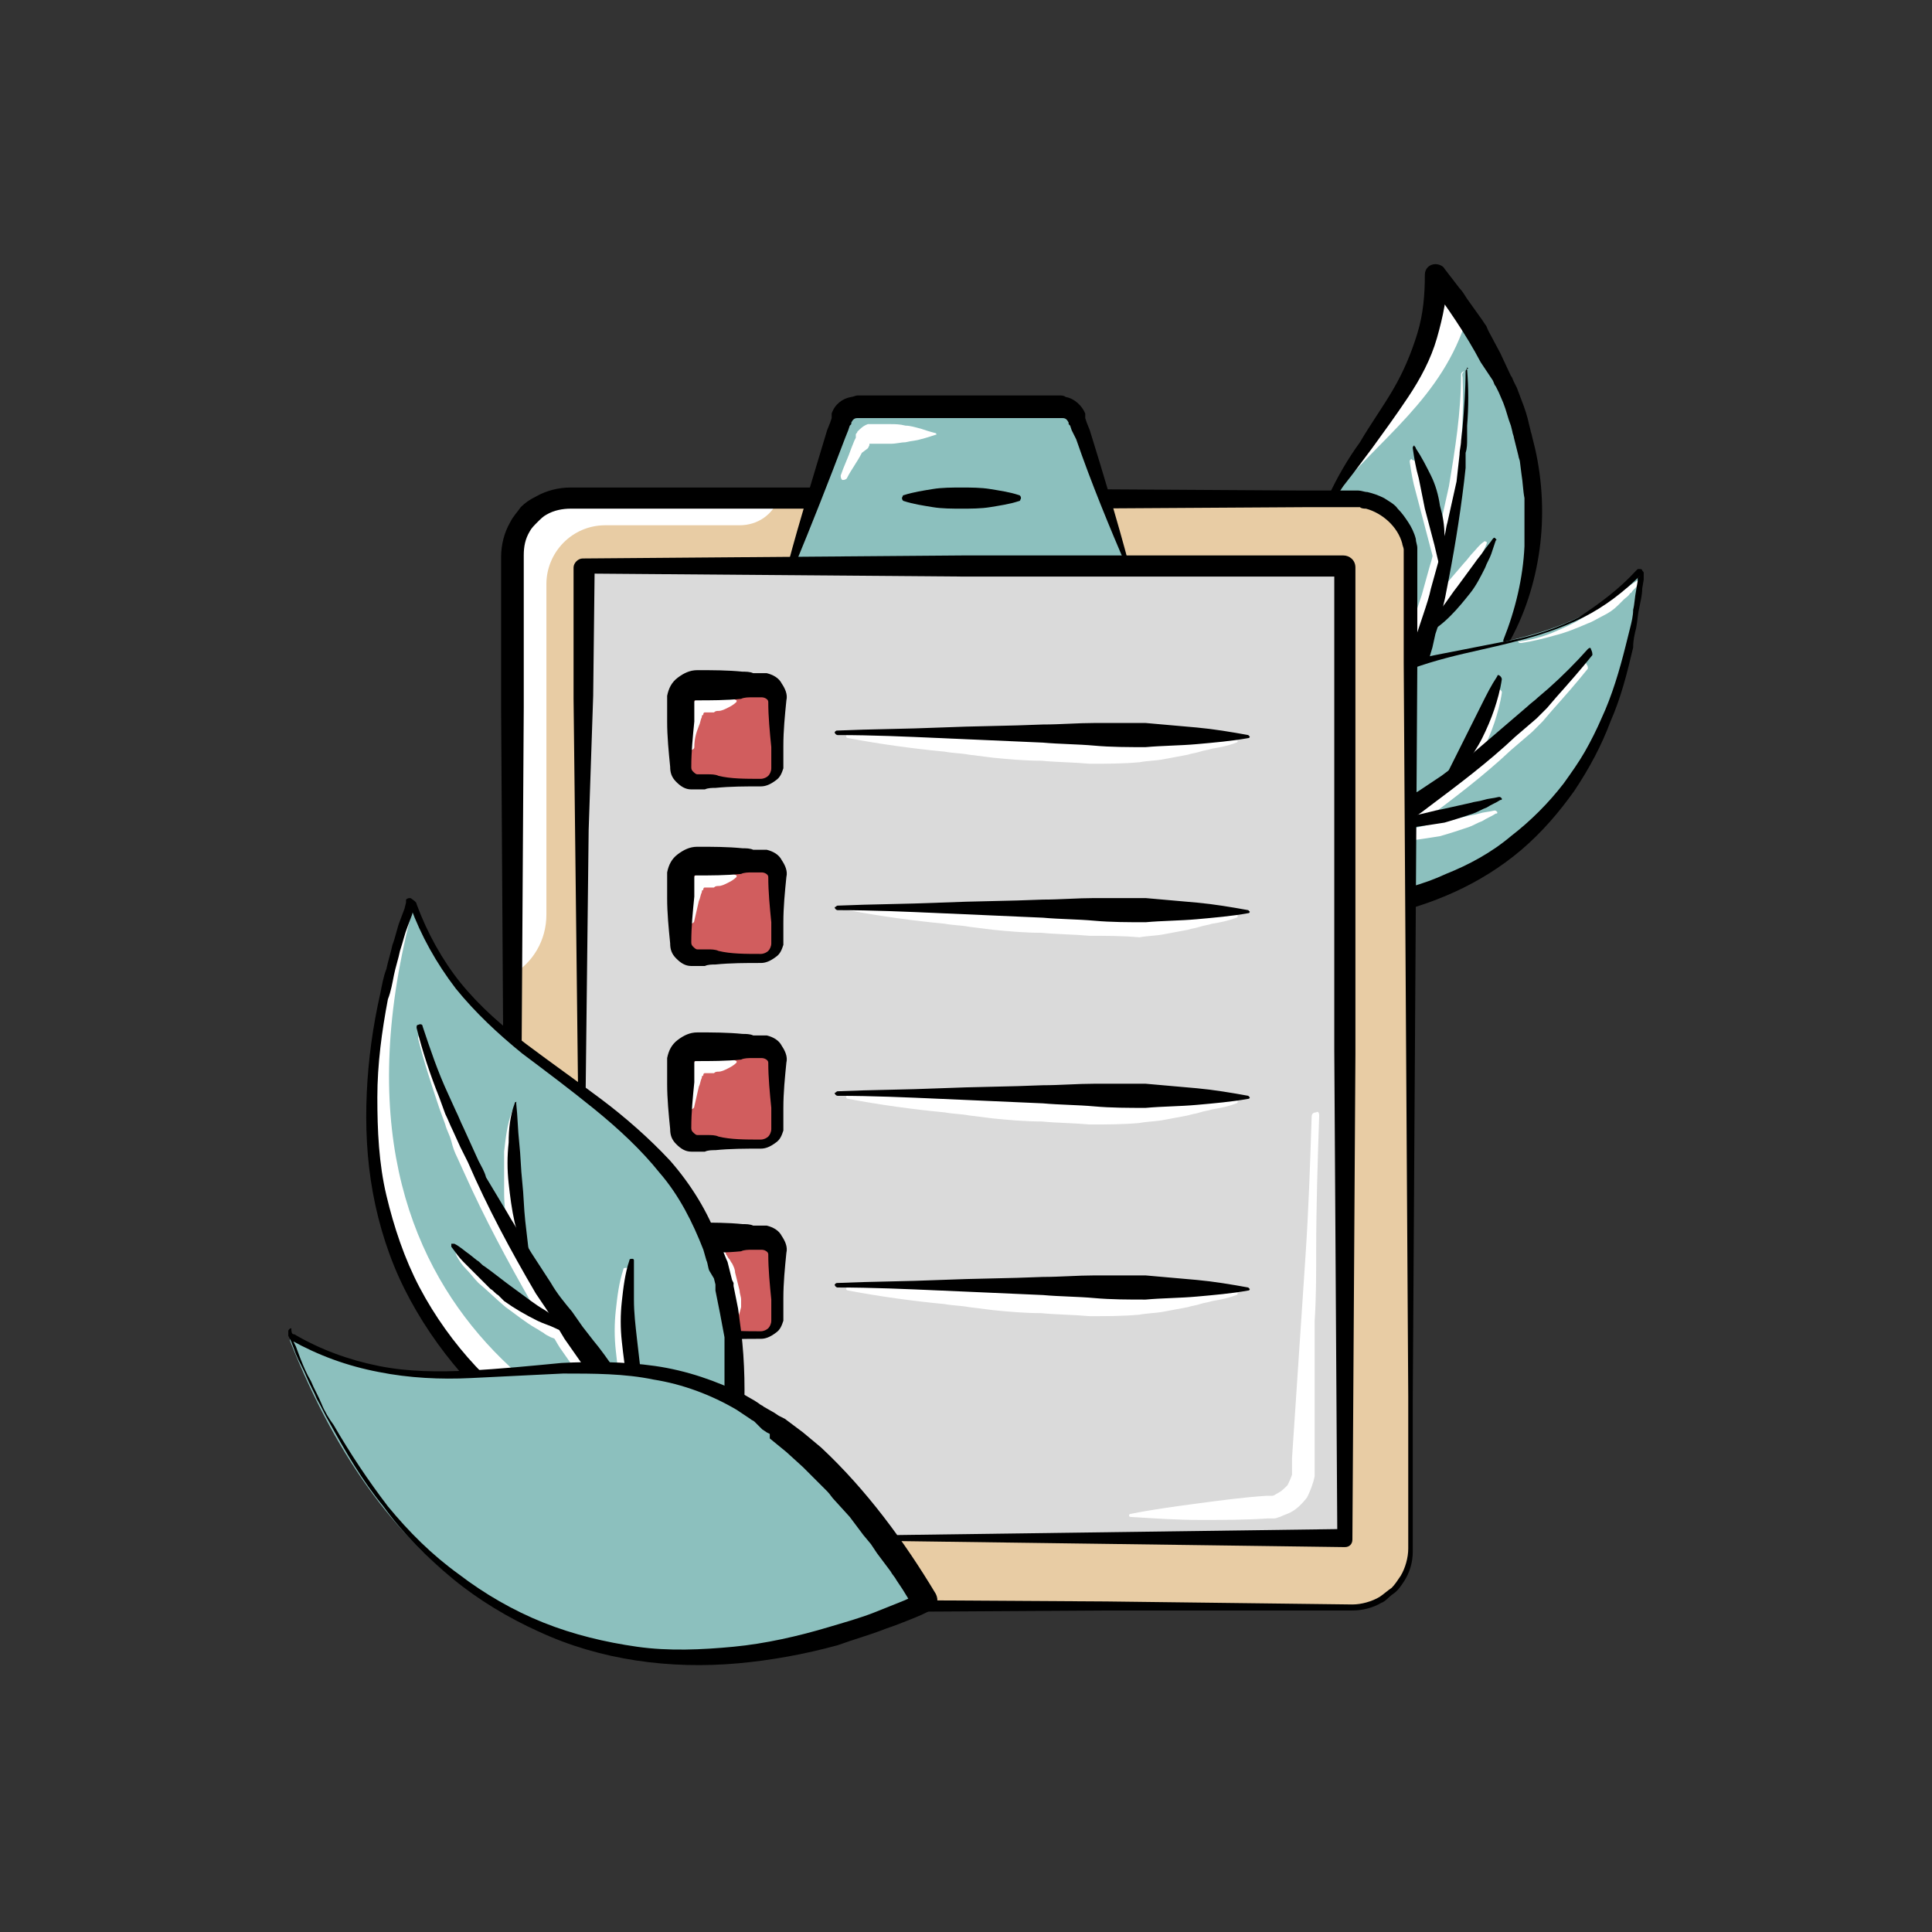
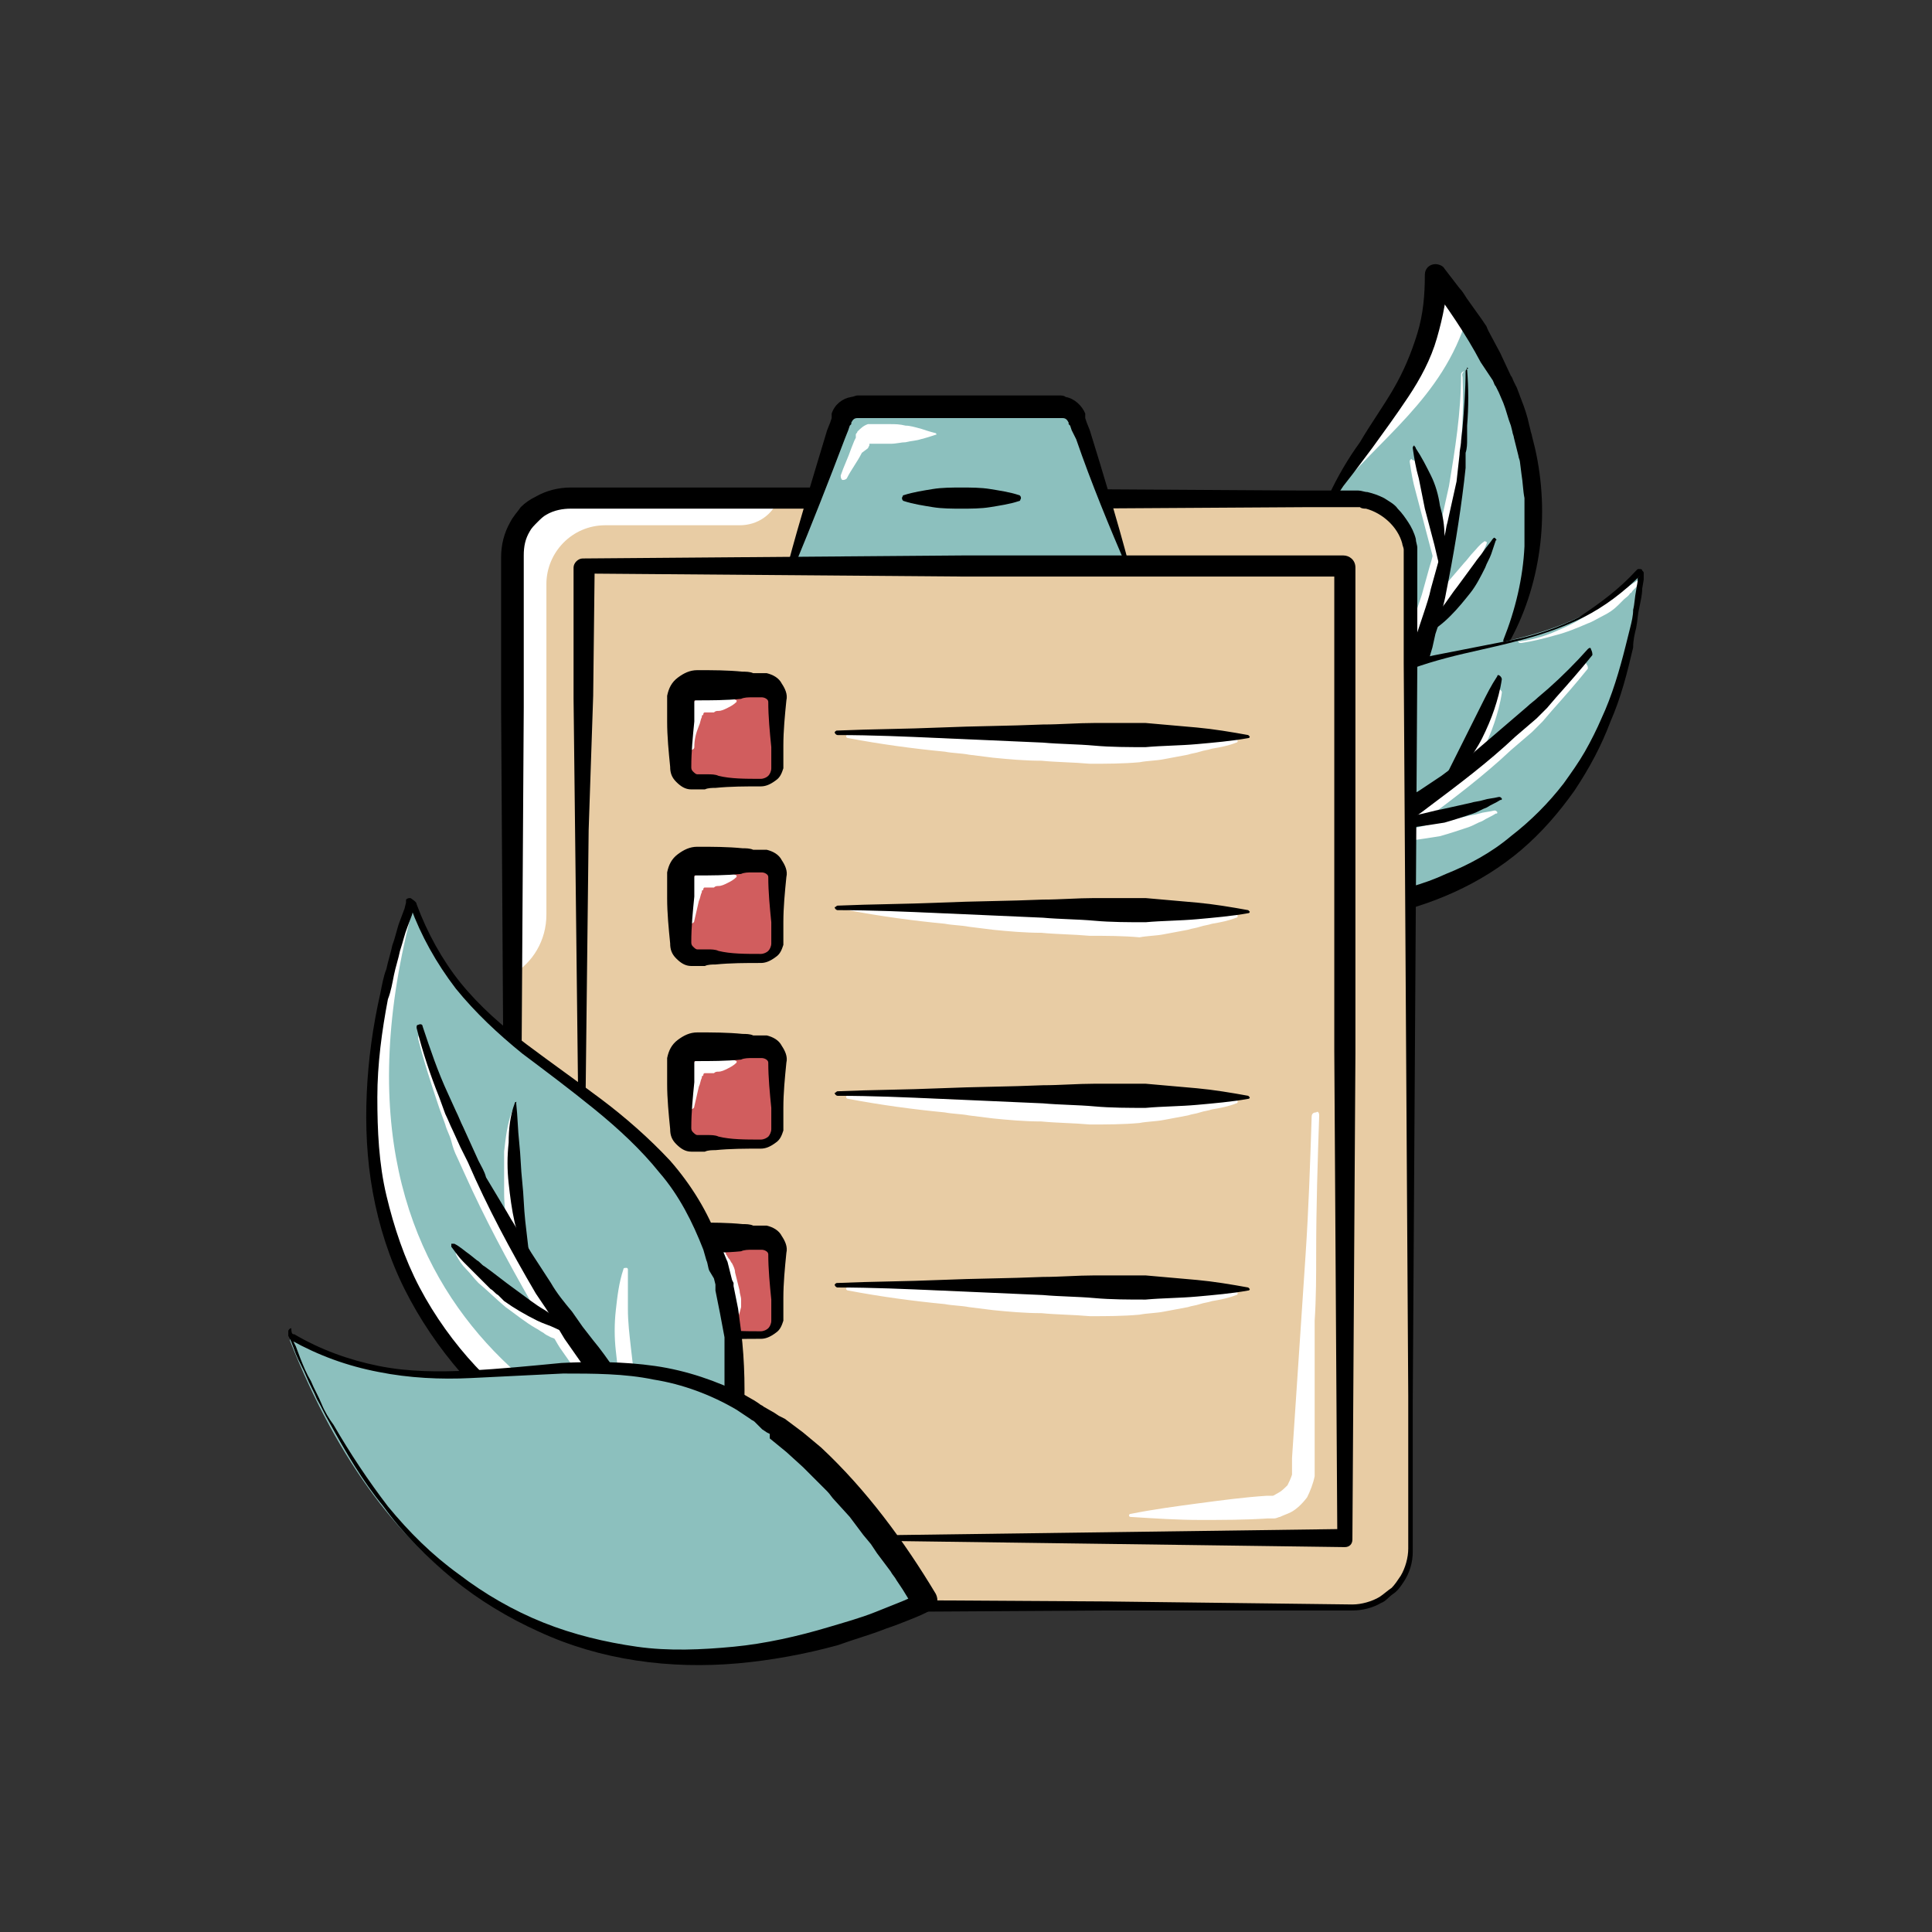
<svg xmlns="http://www.w3.org/2000/svg" version="1.1" id="Layer_1" x="0px" y="0px" viewBox="0 0 128 128" style="enable-background:new 0 0 128 128;" xml:space="preserve">
  <rect x="0" y="0" width="128" height="128" fill="#333333" stroke="none" />
  <style type="text/css">
	.st0{display:none;fill:#F088AE;}
	.st1{display:none;}
	.st2{display:inline;fill:#6E7277;}
	.st3{display:inline;fill:#DADADA;}
	.st4{display:inline;fill:#8CC0BE;}
	.st5{display:inline;fill:#FFFFFF;}
	.st6{display:inline;}
	.st7{fill:#8CC0BE;}
	.st8{fill:#FFFFFF;}
	.st9{display:inline;fill:#D15D5E;}
	.st10{display:inline;fill:#FAD816;}
	.st11{fill:#E8CCA4;}
	.st12{fill:#DADADA;}
	.st13{fill:#D15D5E;}
</style>
  <circle class="st0" cx="64" cy="64" r="64" />
  <g class="st1">
    <circle class="st2" cx="49" cy="50" r="31" />
    <circle class="st3" cx="49" cy="50" r="26.2" />
    <path class="st4" d="M72.9,81.2c0,0,22.8,29,27.9,27.9s11.6-8.2,7.7-13.2c-3.9-5-26.7-23.6-26.7-23.6" />
    <path class="st2" d="M65.1,76.4c0,0,4.9,9.5,12.4,2.1c7.4-7.4,4.9-9.7-1.1-14.1" />
    <path class="st5" d="M70.9,28.1c-6.3-6.3-14.7-9.4-23-9.1c7.6,0.3,15,3.3,20.8,9.1c12.1,12.1,12.1,31.7,0,43.8   c-5.8,5.8-13.2,8.8-20.8,9.1c8.3,0.3,16.7-2.7,23-9.1C83.1,59.8,83.1,40.2,70.9,28.1z" />
    <path class="st5" d="M67.5,31.5c-0.3-0.3-0.6-0.6-0.9-0.8c9.4,10.3,9.1,26.2-0.8,36.1c-9.9,9.9-25.9,10.2-36.1,0.8   c0.3,0.3,0.6,0.6,0.8,0.9c10.2,10.2,26.8,10.2,37,0S77.8,41.7,67.5,31.5z" />
    <path class="st5" d="M33.1,34.1c9.8-9.8,25.4-10.2,35.7-1.2c-0.4-0.5-0.8-0.9-1.2-1.3c-10.2-10.2-26.8-10.2-37,0s-10.2,26.8,0,37   c0.4,0.4,0.9,0.8,1.3,1.2C22.9,59.5,23.3,43.9,33.1,34.1z" />
    <g class="st6">
      <path class="st7" d="M47.5,58.9c-1.2,0-1.8-0.6-1.8-1.8v-0.4c0-2.5,0.9-5.1,2.8-7.7c1.3-1.8,2.1-3.3,2.6-4.6    c0.5-1.3,0.7-2.7,0.7-4.1c0-2.4-1-3.6-2.9-3.6c-1.9,0-2.9,1.2-2.9,3.6v2.1c0,1.2-0.6,1.8-1.8,1.8h-1.8c-1.2,0-1.8-0.6-1.8-1.8    v-1.8c0-3,0.7-5.2,2.1-6.8c1.4-1.6,3.5-2.4,6.3-2.4c2.8,0,4.9,0.8,6.4,2.4c1.4,1.6,2.2,3.9,2.2,6.8c0,3-1.3,6.2-3.8,9.6    c-2,2.7-3,4.9-3,6.6v0.2c0,1.2-0.6,1.8-1.8,1.8H47.5z" />
      <path class="st7" d="M47.2,68.6c-1.2,0-1.8-0.6-1.8-1.8v-1.9c0-1.2,0.6-1.8,1.8-1.8h1.9c1.2,0,1.8,0.6,1.8,1.8v1.9    c0,1.2-0.6,1.8-1.8,1.8H47.2z" />
      <path class="st8" d="M42.3,43.9v-1.8c0-3,0.7-5.2,2.1-6.8c1.4-1.6,3.5-2.4,6.3-2.4c1.9,0,3.6,0.4,4.9,1.2    c-0.1-0.1-0.2-0.2-0.2-0.3c-1.4-1.6-3.6-2.4-6.4-2.4c-2.8,0-4.8,0.8-6.3,2.4c-1.4,1.6-2.1,3.9-2.1,6.8v1.8c0,1.2,0.6,1.8,1.8,1.8    C42.3,44.1,42.3,44,42.3,43.9z" />
      <path class="st8" d="M51.7,40.3c0,1.4-0.2,2.8-0.7,4.1c-0.5,1.3-1.3,2.8-2.6,4.6c-1.9,2.7-2.8,5.3-2.8,7.7v0.4    c0,0.6,0.2,1.1,0.5,1.4v-0.3c0-2.5,0.9-5.1,2.8-7.7c1.3-1.8,2.1-3.3,2.6-4.6c0.5-1.3,0.7-2.7,0.7-4.1c0-1.1-0.2-1.9-0.6-2.5    C51.7,39.6,51.7,39.9,51.7,40.3z" />
      <path class="st8" d="M47.2,63c-1.2,0-1.8,0.6-1.8,1.8v1.9c0,0.6,0.2,1.1,0.5,1.4c0.2,0,0.4,0.1,0.6,0.1c0-0.1,0-0.2,0-0.3V66    c0-1,0.8-1.8,1.8-1.8h1.8c0,0,0.1,0,0.1,0c0.2-0.1,0.3-0.4,0.1-0.5c-0.2-0.2-0.4-0.4-0.7-0.5c-0.1,0-0.3,0-0.5,0H47.2z" />
      <g>
        <g>
          <path d="M47.5,59.2c-0.3,0-0.5,0-0.8-0.1c-0.3-0.1-0.5-0.2-0.8-0.4c-0.2-0.2-0.4-0.5-0.4-0.8c-0.1-0.3-0.1-0.5-0.1-0.8      c0-1,0.1-2,0.3-3c0.5-2,1.5-3.8,2.6-5.4c0.6-0.8,1.1-1.6,1.5-2.5c0.5-0.9,0.9-1.7,1.1-2.6c0.3-0.9,0.4-1.9,0.4-2.8      c0-0.5,0-0.9-0.1-1.4c-0.1-0.5-0.2-0.9-0.4-1.3c-0.1-0.2-0.2-0.3-0.4-0.5c-0.1-0.1-0.1-0.1-0.2-0.2c0,0-0.1-0.1-0.1-0.1L50,37.3      c-0.4-0.2-0.8-0.2-1.3-0.2c-0.4,0-0.9,0.1-1.2,0.3c-0.3,0.2-0.6,0.5-0.8,0.9c-0.2,0.4-0.3,0.8-0.3,1.3c0,0.2,0,0.5,0,0.7l0,0.7      l0,1.5c0,0.3,0,0.6-0.1,0.9c-0.1,0.3-0.3,0.6-0.5,0.8c-0.2,0.2-0.6,0.4-0.8,0.5c-0.3,0.1-0.6,0.1-0.9,0.1l-1.5,0l-0.2,0l-0.1,0      l-0.1,0c-0.1,0-0.3,0-0.4,0c-0.3,0-0.6-0.1-0.9-0.3c-0.3-0.2-0.5-0.5-0.7-0.7c-0.1-0.3-0.2-0.6-0.2-0.9c0-0.1,0-0.1,0-0.2      c0-0.1,0-0.1,0-0.2l0-0.4l0-0.7c0-0.5,0-1,0-1.5c0-0.5,0.1-1,0.1-1.5c0.1-0.5,0.2-1,0.3-1.5c0.3-1,0.8-2,1.4-2.8      c0.6-0.8,1.5-1.5,2.4-2c0.9-0.5,2-0.7,3-0.9c1-0.1,2-0.1,3.1,0c1,0.1,2,0.4,3,0.8c0.5,0.2,0.9,0.5,1.3,0.8      c0.4,0.3,0.8,0.7,1.1,1.1c0.7,0.8,1.2,1.7,1.5,2.7c0.3,1,0.5,2,0.5,3c0.1,1,0,2-0.1,3c-0.2,1-0.5,2-0.8,2.9      c-0.7,1.9-1.8,3.6-3,5.2c-0.6,0.8-1.1,1.6-1.6,2.4c-0.5,0.8-0.9,1.7-1.1,2.6C51.1,56.1,51,56.5,51,57c0,0.3,0,0.5-0.1,0.8      c-0.1,0.3-0.2,0.6-0.4,0.8c-0.2,0.2-0.5,0.4-0.7,0.5c-0.3,0.1-0.6,0.1-0.8,0.1C48.5,59.2,48,59.2,47.5,59.2z M47.5,58.6      c0.5,0,1,0,1.5,0c0.4,0,0.9-0.1,1.1-0.4c0.2-0.3,0.3-0.7,0.3-1.2c0-0.5,0.1-1,0.2-1.5c0.3-1,0.7-1.9,1.2-2.8      c0.5-0.9,1-1.7,1.6-2.5c1.2-1.6,2.2-3.2,2.9-5c0.3-0.9,0.6-1.8,0.7-2.8c0.1-0.9,0.2-1.9,0.1-2.9c-0.1-1-0.2-1.9-0.5-2.8      c-0.3-0.9-0.8-1.7-1.3-2.4c-0.6-0.7-1.3-1.3-2.2-1.6c-0.8-0.4-1.8-0.6-2.7-0.7c-1.9-0.2-3.8,0-5.5,0.8c-0.8,0.4-1.5,1-2,1.7      c-0.5,0.7-0.9,1.6-1.2,2.5c-0.1,0.4-0.2,0.9-0.3,1.4c-0.1,0.5-0.1,0.9-0.2,1.4c0,0.5,0,0.9,0,1.4l0,0.7l0,0.4c0,0.1,0,0.1,0,0.2      c0,0.1,0,0.1,0,0.2c0,0.2,0.1,0.4,0.1,0.5c0.1,0.1,0.2,0.3,0.3,0.3c0.1,0.1,0.3,0.1,0.5,0.2c0.2,0,0.4,0,0.7,0l1.5,0      c0.4,0,0.8-0.1,1-0.3c0.2-0.2,0.3-0.6,0.3-1l0-1.5l0-0.7c0-0.3,0-0.5,0-0.8c0.1-0.5,0.2-1.1,0.4-1.6c0.2-0.5,0.6-1,1.1-1.3      c0.5-0.3,1.1-0.4,1.6-0.4c0.5,0,1.1,0.1,1.6,0.3l0.2,0.1c0.1,0,0.1,0.1,0.2,0.1c0.1,0.1,0.2,0.2,0.3,0.3      c0.2,0.2,0.4,0.4,0.5,0.7c0.3,0.5,0.4,1,0.5,1.5c0.1,0.5,0.1,1,0,1.5c0,1-0.2,2-0.5,3c-0.1,0.5-0.3,1-0.5,1.4      c-0.2,0.5-0.4,0.9-0.7,1.3c-0.5,0.9-1,1.7-1.6,2.5c-1.1,1.6-2,3.3-2.5,5.2c-0.1,0.5-0.2,0.9-0.3,1.4C46,56.1,46,56.6,46,57.1      c0,0.4,0.1,0.9,0.4,1.1C46.6,58.5,47.1,58.6,47.5,58.6z" />
          <path d="M47.2,68.9c-0.2,0-0.4,0-0.7-0.1c-0.2-0.1-0.5-0.1-0.7-0.3c-0.2-0.1-0.4-0.3-0.5-0.5c-0.1-0.2-0.2-0.4-0.3-0.7      c0-0.2-0.1-0.5-0.1-0.7l0-0.6l0-1.2c0-0.2,0-0.5,0-0.7c0-0.2,0.1-0.5,0.3-0.7c0.1-0.2,0.3-0.4,0.6-0.6c0.2-0.1,0.5-0.2,0.7-0.3      c0.2-0.1,0.5-0.1,0.7-0.1l0.6,0l1.2,0c0.2,0,0.5,0,0.7,0.1c0.2,0.1,0.5,0.2,0.7,0.3c0.2,0.2,0.4,0.4,0.6,0.6      c0.1,0.2,0.2,0.5,0.2,0.7c0,0.2,0,0.5,0,0.7l0,0.6l0,1.2c0,0.2,0,0.5-0.1,0.7c-0.1,0.2-0.2,0.5-0.3,0.7      c-0.1,0.2-0.3,0.4-0.6,0.5c-0.2,0.1-0.5,0.2-0.7,0.2c-0.2,0-0.5,0-0.7,0l-0.6,0L47.2,68.9z M47.2,68.3l1.2,0l0.6,0      c0.2,0,0.4,0,0.5-0.1c0.3-0.1,0.6-0.2,0.8-0.5c0.2-0.3,0.2-0.6,0.2-1l0-1.2l0-0.6c0-0.2,0-0.4-0.1-0.5c0-0.2-0.1-0.3-0.2-0.4      c-0.1-0.1-0.2-0.2-0.3-0.3c-0.1-0.1-0.2-0.1-0.4-0.1c-0.1,0-0.3,0-0.5,0l-1.2,0l-0.6,0c-0.2,0-0.4,0-0.5,0      c-0.3,0-0.6,0.2-0.7,0.4c-0.1,0.1-0.1,0.2-0.2,0.4c0,0.2-0.1,0.3-0.1,0.5l0,1.2l0,0.6c0,0.2,0,0.4,0,0.5      c0.1,0.3,0.2,0.6,0.5,0.8C46.5,68.2,46.9,68.3,47.2,68.3z" />
        </g>
      </g>
    </g>
    <path class="st6" d="M26.8,72.2c-2.9-2.9-5.3-6.4-6.8-10.2c-1.6-3.8-2.4-7.9-2.4-12c0-4.1,0.8-8.2,2.3-12.1   c1.6-3.8,3.9-7.3,6.8-10.2c2.9-2.9,6.4-5.3,10.2-6.9c3.8-1.6,7.9-2.4,12.1-2.5c4.1,0,8.3,0.8,12.1,2.4c3.8,1.6,7.4,3.9,10.3,6.8   c2.9,3,5.3,6.5,6.8,10.3c1.6,3.8,2.4,8,2.4,12.1c0,4.1-0.9,8.3-2.5,12.1c-1.6,3.8-4,7.3-6.9,10.2c-2.9,2.9-6.4,5.2-10.2,6.8   c-3.8,1.6-7.9,2.4-12.1,2.3c-4.1,0-8.2-0.8-12-2.4C33.2,77.5,29.7,75.1,26.8,72.2z M27.4,71.6c2.8,2.8,6.2,5.1,9.9,6.6   C41,79.8,45,80.6,49,80.6c4,0,8-0.8,11.7-2.4c3.7-1.5,7.1-3.8,9.9-6.7c2.8-2.8,5.1-6.2,6.6-9.9C78.6,58,79.4,54,79.4,50   c0-4-0.8-7.9-2.4-11.6c-1.5-3.7-3.8-7-6.6-9.8c-2.8-2.8-6.1-5.1-9.8-6.6C57,20.5,53,19.7,49,19.7c-4,0-8,0.7-11.6,2.3   c-3.7,1.5-7.1,3.7-9.9,6.6c-2.8,2.8-5.1,6.2-6.7,9.9C19.3,42,18.5,46,18.5,50c0,4,0.8,8,2.3,11.7C22.3,65.4,24.6,68.8,27.4,71.6z" />
    <path class="st6" d="M67.8,31.2c2.5,2.5,4.5,5.4,5.8,8.6c1.3,3.2,2,6.7,2,10.2c0,3.5-0.7,7-2,10.2c-1.3,3.2-3.3,6.2-5.8,8.7   c-2.5,2.5-5.4,4.5-8.7,5.8c-3.2,1.4-6.7,2.1-10.3,2.1c-3.5,0-7-0.7-10.3-2c-3.3-1.3-6.3-3.3-8.8-5.8c-2.5-2.5-4.5-5.5-5.8-8.8   c-1.3-3.3-2-6.8-2-10.3c0-3.5,0.7-7,2.1-10.3c1.4-3.2,3.4-6.2,5.8-8.7c2.5-2.5,5.5-4.4,8.7-5.8c3.2-1.3,6.7-2,10.2-2   c3.5,0,7,0.7,10.2,2C62.4,26.7,65.4,28.7,67.8,31.2z M67.2,31.8c-2.4-2.4-5.2-4.3-8.4-5.6c-3.1-1.3-6.5-1.9-9.8-1.9   c-3.4,0-6.7,0.7-9.8,2c-3.1,1.3-5.9,3.2-8.3,5.6c-2.4,2.4-4.2,5.2-5.5,8.3c-1.3,3.1-1.9,6.4-1.9,9.8c0,3.3,0.7,6.7,2,9.7   c1.3,3.1,3.2,5.9,5.6,8.2c2.3,2.4,5.1,4.3,8.2,5.6c3.1,1.3,6.4,2,9.7,2c3.3,0,6.7-0.6,9.8-1.9c3.1-1.3,5.9-3.1,8.3-5.5   c2.4-2.4,4.3-5.2,5.6-8.3c1.3-3.1,2-6.5,2-9.8c0-3.4-0.7-6.7-1.9-9.8C71.5,37,69.6,34.2,67.2,31.8z" />
    <path class="st5" d="M78.2,65.6c0.2,0.2,0.3,0.3,0.4,0.5c0.1,0.2,0.3,0.3,0.4,0.5c0.3,0.3,0.5,0.6,0.8,1c0.5,0.7,1,1.4,1.3,2.2   c0.2,0.4,0.3,0.8,0.4,1.3c0.1,0.5,0.1,0.9,0,1.4c-0.2,0.9-0.8,1.8-1.6,2.2c0,0-0.1,0-0.1,0c0,0,0,0,0,0l0,0   c0.1-0.5,0.1-0.8,0.2-1.2c0-0.4,0.1-0.7,0.1-1.1c0-0.3,0-0.7,0-1c0-0.4,0-0.7-0.1-1.1c-0.2-0.7-0.4-1.5-0.8-2.2   c-0.4-0.7-0.8-1.4-1.4-1.9l0,0c-0.1-0.1-0.1-0.3,0-0.4C77.9,65.5,78.1,65.5,78.2,65.6C78.2,65.6,78.2,65.6,78.2,65.6z" />
    <path class="st6" d="M65.3,76.3c0.3,0.6,0.7,1.1,1.1,1.7c0.4,0.5,0.9,1,1.4,1.4c1,0.9,2.3,1.5,3.5,1.5c0.6,0,1.3,0,1.9-0.3   c0.6-0.2,1.2-0.5,1.7-0.9c1.1-0.7,2-1.7,2.9-2.7c0.5-0.5,0.9-1,1.3-1.6c0.4-0.5,0.8-1.1,1.1-1.7l0.2-0.4c0.1-0.1,0.1-0.3,0.2-0.4   l0.2-0.4l0.1-0.4c0.1-0.3,0.1-0.6,0.1-0.8c0-0.3,0-0.6,0-0.8c-0.1-0.5-0.4-1.1-0.7-1.6c-0.3-0.5-0.8-1-1.2-1.5   c-0.9-1-2-1.9-2.9-2.9c0,0,0-0.1,0-0.1c0,0,0.1,0,0.1,0c1.2,0.6,2.4,1.4,3.6,2.2c0.6,0.4,1.1,0.9,1.6,1.5c0.5,0.6,0.9,1.3,1.1,2.1   c0.1,0.4,0.2,0.8,0.1,1.2c0,0.4-0.1,0.8-0.2,1.2c-0.2,0.8-0.6,1.4-1,2.1c-0.8,1.2-1.8,2.3-2.8,3.3c-1,1-2,2-3.3,2.7   c-0.6,0.4-1.3,0.7-2,0.9c-0.7,0.2-1.5,0.3-2.2,0.2c-0.7-0.1-1.5-0.3-2.1-0.6c-0.7-0.3-1.2-0.7-1.8-1.2c-0.5-0.5-1-1-1.5-1.5   c-0.4-0.6-0.8-1.1-1.2-1.8c-0.1-0.1,0-0.3,0.1-0.4S65.2,76.1,65.3,76.3L65.3,76.3z" />
    <path class="st5" d="M87.8,78.7c2.2,1.6,4.3,3.2,6.4,4.9c2.1,1.7,4.2,3.4,6.2,5.2c2,1.8,4,3.7,5.6,6c0.4,0.6,0.8,1.2,1.1,1.8   c0.3,0.6,0.6,1.3,0.7,2.1c0.1,0.4,0.1,0.8,0,1.2c-0.1,0.4-0.1,0.7-0.3,1.1c-0.2,0.7-0.6,1.4-1.1,1.9c-0.1,0.1-0.3,0.1-0.5,0   c-0.1-0.1-0.1-0.3,0-0.4l0,0c0.3-0.5,0.5-1.1,0.6-1.7c0.1-0.3,0.1-0.6,0.1-0.9c0-0.3,0-0.5-0.1-0.8c-0.2-0.6-0.4-1.1-0.8-1.7   c-0.3-0.5-0.7-1.1-1.1-1.6c-0.8-1-1.6-2-2.5-3.1c-0.9-1-1.8-2-2.7-2.9c-1.9-1.9-3.8-3.7-5.8-5.5c-2-1.8-4-3.5-6.1-5.2l0,0   c-0.1-0.1-0.1-0.2,0-0.2C87.6,78.7,87.7,78.7,87.8,78.7z" />
    <path class="st6" d="M73.2,81c1.2,1.5,2.4,3,3.7,4.5c1.2,1.5,2.5,3,3.8,4.5c2.5,3,5.1,5.9,7.8,8.7c1.3,1.4,2.7,2.8,4.1,4.1   c1.4,1.3,2.8,2.6,4.3,3.8c0.8,0.6,1.5,1.1,2.4,1.5c0.4,0.2,0.8,0.4,1.2,0.4c0,0,0.1,0,0.1,0c0,0,0.1,0,0.1,0c0,0,0.1,0,0.1,0l0.2,0   c0.1,0,0.2-0.1,0.3-0.1l0.3-0.1c1.7-0.6,3.3-1.7,4.6-3c0.6-0.7,1.2-1.4,1.7-2.2c0.2-0.4,0.5-0.8,0.6-1.2c0.1-0.2,0.2-0.4,0.2-0.6   c0-0.1,0.1-0.2,0.1-0.3c0-0.1,0.1-0.2,0.1-0.3l0.1-0.3l0-0.3c0-0.1,0-0.2,0-0.3c0-0.1,0-0.2,0-0.3c0-0.4-0.1-0.8-0.2-1.3   c-0.1-0.4-0.3-0.8-0.5-1.2c-0.1-0.2-0.2-0.4-0.4-0.5c-0.1-0.2-0.3-0.3-0.5-0.5c-1.2-1.4-2.7-2.7-4.1-4l-1.1-1l-1.1-1   c-0.7-0.7-1.4-1.3-2.2-2c-1.4-1.3-2.9-2.6-4.3-3.9l-4.4-3.9c-2.9-2.6-5.8-5.2-8.7-7.8c0,0,0-0.1,0-0.1c0,0,0.1,0,0.1,0   c3.2,2.3,6.2,4.7,9.3,7.1c1.5,1.2,3,2.4,4.5,3.7c0.8,0.6,1.5,1.2,2.2,1.9c0.7,0.6,1.5,1.3,2.2,1.9c1.5,1.3,2.9,2.6,4.4,3.9   c0.7,0.7,1.4,1.4,2.1,2c0.4,0.3,0.7,0.7,1,1.1c0.2,0.2,0.3,0.4,0.5,0.5l0.5,0.6c0.2,0.2,0.3,0.4,0.5,0.6c0.2,0.2,0.3,0.4,0.4,0.7   c0.3,0.5,0.5,1,0.6,1.5c0.1,0.5,0.2,1.1,0.2,1.6c0,0.1,0,0.3,0,0.4c0,0.1,0,0.3,0,0.4l-0.1,0.4l-0.1,0.4c0,0.1-0.1,0.3-0.1,0.4   c0,0.1-0.1,0.3-0.1,0.4c-0.1,0.2-0.2,0.5-0.3,0.7c-0.2,0.5-0.5,0.9-0.7,1.4c-0.6,0.9-1.2,1.7-1.9,2.4c-1.5,1.4-3.2,2.6-5.1,3.2   l-0.4,0.1c-0.1,0-0.3,0.1-0.4,0.1c-0.1,0-0.1,0-0.2,0c-0.1,0-0.2,0-0.3,0c-0.1,0-0.2,0-0.2,0c-0.1,0-0.2,0-0.2,0   c-0.6-0.1-1.1-0.3-1.5-0.5c-0.9-0.5-1.7-1.1-2.5-1.7c-1.5-1.2-3-2.6-4.4-4c-1.4-1.4-2.7-2.8-4-4.2c-5.3-5.7-10.2-11.8-15.1-17.8   c-0.1-0.1-0.1-0.3,0-0.4S73.1,80.9,73.2,81L73.2,81L73.2,81z" />
  </g>
  <g class="st1">
    <path class="st9" d="M50.7,83.4h-9.9c-0.6,0-1,0.5-1,1v23.1h11.9V84.4C51.7,83.9,51.2,83.4,50.7,83.4z" />
    <path class="st9" d="M103.1,65.5h-9.9c-0.6,0-1,0.5-1,1v41h11.9v-41C104.1,66,103.7,65.5,103.1,65.5z" />
    <path class="st4" d="M18.1,107.1l23.2-48l26.3,16.7l20.6-36.3l-11-5.8l28.2-9.4l4.3,29.3L99,46.5L72.9,90.7L40.6,71.5l-22,35.8   C18.4,107.7,17.9,107.4,18.1,107.1z" />
    <path class="st6" d="M51.4,107.5c0-4.9,0-9.9-0.1-14.8l0-3.7l-0.1-3.7l0-0.9c0-0.1-0.1-0.3-0.2-0.4c-0.1,0-0.1-0.1-0.2-0.1   c0,0,0,0-0.1,0l0,0l-0.1,0l-0.2,0l-0.9,0L45.8,84L42,84.1l-0.9,0l-0.2,0l-0.1,0c0,0,0,0,0,0c0,0,0,0,0,0c0,0-0.1,0-0.1,0.1   c-0.1,0.1-0.1,0.1-0.1,0.2l0,0.9c0.1,2.5,0.1,4.9,0,7.4l-0.1,3.7c0,1.2-0.1,2.5-0.1,3.7c-0.1,2.5-0.3,4.9-0.5,7.4   c0,0,0,0.1-0.1,0.1c0,0-0.1,0-0.1-0.1c-0.2-2.5-0.4-4.9-0.5-7.4c-0.1-1.2-0.1-2.5-0.1-3.7L39,92.7c0-2.5,0-4.9,0-7.4l0-1   c0-0.3,0.1-0.5,0.2-0.8c0.1-0.2,0.3-0.4,0.5-0.6c0.2-0.2,0.5-0.3,0.7-0.3c0.1,0,0.1,0,0.2,0l0.1,0l0.1,0l0.2,0l0.9,0l3.7,0.1   l3.7,0.1l0.9,0l0.2,0l0.1,0l0.1,0c0.1,0,0.1,0,0.2,0c0.2,0,0.5,0.1,0.7,0.3c0.4,0.3,0.6,0.7,0.6,1.2l0,0.9L52.1,89l0,3.7   c0,4.9-0.1,9.9-0.1,14.8c0,0.2-0.1,0.3-0.3,0.3C51.5,107.8,51.4,107.7,51.4,107.5L51.4,107.5z" />
    <path class="st5" d="M80.8,76.4c-0.9,1.3-1.7,2.7-2.5,4l-2.5,4c-0.4,0.7-0.8,1.4-1.2,2l-0.2,0.3l-0.1,0.1l0,0.1l0,0l0,0   c-0.2,0.2-0.3,0.4-0.5,0.6c-0.2,0.2-0.4,0.3-0.7,0.4c-0.2,0.1-0.5,0.2-0.8,0.2c-0.3,0-0.5,0-0.8,0c-0.3,0-0.5-0.1-0.7-0.2   c-0.1-0.1-0.2-0.1-0.3-0.2l-0.2-0.2c-0.2-0.1-0.3-0.2-0.5-0.3c-0.6-0.5-1.3-1-1.9-1.5c0,0,0-0.1,0-0.1c0,0,0,0,0.1,0   c0.8,0.2,1.6,0.4,2.3,0.7c0.2,0.1,0.4,0.1,0.6,0.2l0.3,0.1c0.1,0,0.1,0,0.2,0.1c0.3,0.1,0.5,0.1,0.8,0c0.1,0,0.2-0.1,0.4-0.1   c0.1-0.1,0.2-0.1,0.3-0.2c0.1-0.1,0.2-0.2,0.3-0.3l0.4-0.5c0.5-0.6,1-1.2,1.5-1.9l2.9-3.8c0.9-1.3,1.9-2.5,2.8-3.8   c0.1-0.1,0.2-0.1,0.3,0C80.9,76.2,80.9,76.3,80.8,76.4z" />
    <path class="st6" d="M103.8,107.5l0-5.9l0-5.9l-0.1-11.9l-0.1-11.9l0-3l0-1.5l0-0.7l0-0.2c0,0,0-0.1,0-0.1c0-0.1,0-0.1-0.1-0.1   c-0.1-0.1-0.2-0.2-0.3-0.2c0,0-0.1,0-0.1,0l0,0l-0.1,0l-0.4,0l-1.5,0l-3,0l-3,0l-1.5,0l-0.4,0l-0.1,0l0,0c0,0,0,0-0.1,0   c-0.1,0-0.1,0.1-0.2,0.1c0,0,0,0.1,0,0.1c0,0,0,0,0,0.1l0,0.2l0,0.7l0,1.5l0,3c0.1,4,0.1,7.9,0,11.9l-0.1,5.9c0,2-0.1,4-0.1,5.9   c-0.1,4-0.3,7.9-0.5,11.9c0,0,0,0.1-0.1,0.1c0,0-0.1,0-0.1-0.1c-0.2-4-0.4-7.9-0.5-11.9c-0.1-2-0.1-4-0.1-5.9l-0.1-5.9   c0-4,0-7.9,0-11.9l0-3l0-1.5l0-0.7l0-0.2c0-0.1,0-0.2,0-0.3c0-0.2,0.1-0.4,0.2-0.6c0.2-0.4,0.6-0.6,1-0.7c0.1,0,0.2,0,0.3-0.1   l0.1,0l0.1,0l0.4,0l1.5,0l3,0l3,0l1.5,0l0.4,0l0.1,0l0.1,0c0.1,0,0.2,0,0.3,0.1c0.4,0.1,0.7,0.4,0.9,0.7c0.1,0.2,0.2,0.3,0.2,0.5   c0,0.1,0,0.2,0,0.3l0,0.2l0,0.7l0,1.5l0,3l-0.1,11.9l-0.1,11.9l0,5.9l0,5.9c0,0.2-0.1,0.3-0.3,0.3   C104,107.8,103.8,107.7,103.8,107.5z" />
    <path class="st6" d="M17.6,106.9l23.4-48c0.1-0.2,0.3-0.2,0.5-0.2c0,0,0,0,0,0l26.4,16.6l-0.7,0.2l20.5-36.4l0.3,0.9l-11-5.7   c-0.3-0.2-0.5-0.6-0.3-0.9c0.1-0.2,0.2-0.3,0.4-0.3l0,0l28.2-9.4c0.4-0.1,0.8,0.1,1,0.5c0,0,0,0.1,0,0.1l0,0l4.3,29.3   c0.1,0.4-0.2,0.8-0.6,0.9c-0.2,0-0.4,0-0.5-0.1l-10.8-7.2l1.1-0.2L86.5,68.9l-6.6,11l-6.6,11c-0.2,0.3-0.5,0.3-0.7,0.2L40.2,72.2   l1.1-0.3L29.9,90.2l-5.7,9.1l-2.8,4.6l-1.4,2.3l-0.7,1.1l-0.2,0.3l0,0l0,0l0,0c0,0.1-0.1,0.1-0.1,0.2c-0.1,0.1-0.3,0.2-0.4,0.2   c-0.3,0-0.6-0.1-0.8-0.3c-0.1-0.1-0.2-0.3-0.2-0.4C17.5,107.1,17.5,107,17.6,106.9z M18.5,107.3c0,0,0-0.1,0-0.1   c0-0.1,0-0.1-0.1-0.1c-0.1-0.1-0.1-0.1-0.2-0.1c0,0-0.1,0-0.1,0.1c0,0,0,0,0,0l0,0l0,0l0,0l0,0l0.2-0.3l0.7-1.1l1.4-2.3l2.8-4.6   l5.6-9.2L40,71.1c0.2-0.4,0.7-0.5,1.1-0.3l32.1,19.3l-0.7,0.2l6.5-11.1l6.5-11.1l13-22.1c0.2-0.4,0.7-0.5,1-0.3l0,0l0,0l10.8,7.2   l-1.2,0.7l-4.3-29.3l1,0.6l-28.2,9.3l0.1-1.3l11,5.8l0,0c0.3,0.2,0.5,0.6,0.3,0.9c0,0,0,0,0,0L68.1,76l0,0   c-0.1,0.3-0.5,0.3-0.7,0.2c0,0,0,0,0,0L41.1,59.3l0.5-0.1L18.5,107.3z" />
    <circle class="st10" cx="45.8" cy="43.8" r="23.5" />
    <path class="st9" d="M50.4,54.4c-5.7,1.9-11.7,0-15.4-4.3c-0.8-0.9-2-1.5-3.2-1.5h-0.1c0.1,0.9,0.3,1.8,0.6,2.7   c2.5,7.5,10.6,11.5,18.1,9c5.3-1.8,8.9-6.4,9.6-11.6h0c-1.3,0-2.5,0.6-3.3,1.6C55,52.1,52.9,53.6,50.4,54.4z" />
    <path class="st5" d="M51.8,59.6c-7.5,2.5-15.6-1.5-18.1-9c-0.2-0.5-0.3-1.1-0.4-1.6c-0.5-0.2-1-0.3-1.6-0.3h-0.1   c0.1,0.9,0.3,1.8,0.6,2.7c2.5,7.5,10.6,11.5,18.1,9c0.9-0.3,1.7-0.6,2.4-1.1C52.5,59.4,52.2,59.5,51.8,59.6z" />
    <path class="st5" d="M25,51.1c-4.1-12.3,2.5-25.6,14.8-29.7c1-0.3,2.1-0.6,3.1-0.8c-1.5,0.2-3.1,0.5-4.6,1   C26.1,25.7,19.4,39,23.5,51.3c3.8,11.3,15.3,17.8,26.6,15.6C39.3,68.3,28.6,61.8,25,51.1z" />
-     <path class="st5" d="M68.1,36.4C64,24,50.7,17.4,38.4,21.5c-2,0.7-3.9,1.6-5.6,2.8c1.3-0.7,2.6-1.3,4-1.8   c12.3-4.1,25.6,2.5,29.7,14.8c3.4,10.3-0.6,21.2-9.2,27C67,58.9,71.8,47.2,68.1,36.4z" />
    <path class="st6" d="M68.4,36.3c1,3,1.4,6.1,1.2,9.2c-0.2,3.1-1,6.2-2.4,9c-1.4,2.8-3.3,5.3-5.7,7.4c-2.3,2.1-5.1,3.7-8.1,4.7   c-3,1-6.1,1.4-9.3,1.2c-3.1-0.2-6.2-1-9-2.4c-2.8-1.4-5.4-3.3-7.5-5.7c-2.1-2.4-3.7-5.2-4.7-8.1c-1-3-1.4-6.2-1.1-9.3   c0.2-3.1,1.1-6.2,2.5-9c1.4-2.8,3.4-5.3,5.8-7.4c2.4-2,5.2-3.6,8.1-4.6c3-1,6.1-1.4,9.3-1.1c3.1,0.2,6.2,1.1,9,2.5   c2.8,1.4,5.3,3.3,7.3,5.7C65.9,30.5,67.4,33.3,68.4,36.3z M67.8,36.5c-1-2.9-2.5-5.6-4.5-7.8c-2-2.3-4.4-4.2-7.2-5.5   c-2.7-1.3-5.7-2.1-8.7-2.3c-3-0.2-6.1,0.2-8.9,1.2c-2.9,1-5.5,2.5-7.8,4.5c-2.3,2-4.1,4.4-5.5,7.1c-1.3,2.7-2.1,5.7-2.3,8.7   c-0.2,3,0.2,6,1.2,8.9c0.9,2.8,2.4,5.5,4.4,7.8c2,2.3,4.4,4.2,7.1,5.5c2.7,1.4,5.6,2.2,8.6,2.4c3,0.2,6.1-0.1,8.9-1.1   c2.9-0.9,5.6-2.5,7.8-4.4c2.3-2,4.2-4.4,5.6-7.1c1.4-2.7,2.2-5.7,2.4-8.7C69.2,42.4,68.8,39.3,67.8,36.5z" />
    <path class="st9" d="M39.9,37c-2.5-0.8-5.2,0-6.8,1.9c-0.4,0.4-0.9,0.7-1.5,0.7l0,0c0.1-0.4,0.1-0.8,0.3-1.2c1.1-3.3,4.7-5.1,8-4   c2.4,0.8,3.9,2.8,4.2,5.1h0c-0.6,0-1.1-0.3-1.5-0.7C42,38,41,37.4,39.9,37z" />
-     <path class="st9" d="M51.7,37c2.5-0.8,5.2,0,6.8,1.9c0.4,0.4,0.9,0.7,1.5,0.7l0,0c-0.1-0.4-0.1-0.8-0.3-1.2c-1.1-3.3-4.7-5.1-8-4   c-2.4,0.8-3.9,2.8-4.2,5.1h0c0.6,0,1.1-0.3,1.5-0.7C49.7,38,50.6,37.4,51.7,37z" />
    <g class="st6">
      <path class="st8" d="M42.8,39c0,0,0.1,0.1,0.1,0.1C42.9,39.1,42.9,39,42.8,39z" />
      <path class="st8" d="M32.8,39.2c1.1-3.3,4.7-5.1,8-4c0.8,0.3,1.4,0.6,2,1.1c-0.7-0.9-1.7-1.6-2.8-1.9c-3.3-1.1-6.9,0.7-8,4    c-0.1,0.4-0.2,0.8-0.3,1.2C32.1,39.6,32.5,39.4,32.8,39.2C32.8,39.2,32.8,39.2,32.8,39.2z" />
    </g>
    <g class="st6">
      <path class="st8" d="M52.6,35.2c2.1-0.7,4.4-0.2,6,1.1c-1.6-1.9-4.3-2.8-6.8-1.9c-2.4,0.8-3.9,2.8-4.2,5.1h0    c0.4,0,0.8-0.1,1.1-0.3C49.2,37.4,50.6,35.9,52.6,35.2z" />
      <path class="st8" d="M58.6,39C58.7,39,58.7,39.1,58.6,39C58.7,39.1,58.7,39,58.6,39z" />
    </g>
    <path class="st6" d="M50.4,54.6c-1.7,0.6-3.4,0.8-5.2,0.8c-1.7,0-3.5-0.4-5.1-1.1c-1.6-0.6-3.1-1.6-4.4-2.8   c-0.3-0.3-0.6-0.6-0.9-0.9l-0.2-0.2c-0.1-0.1-0.1-0.1-0.2-0.2c-0.1-0.1-0.3-0.2-0.5-0.4c-0.7-0.4-1.4-0.6-2.2-0.6l0.4-0.5   c0.1,0.8,0.3,1.6,0.6,2.4c0.3,0.8,0.6,1.5,1,2.3c0.4,0.7,0.9,1.4,1.4,2c0.5,0.6,1.1,1.2,1.7,1.8c2.5,2.1,5.7,3.4,9,3.4   c1.6,0,3.3-0.3,4.8-0.8c0.8-0.3,1.5-0.6,2.2-1c0.7-0.4,1.4-0.9,2-1.4c0.3-0.3,0.6-0.6,0.9-0.8c0.2-0.1,0.3-0.3,0.4-0.5   c0.1-0.2,0.3-0.3,0.4-0.5c0.3-0.3,0.5-0.6,0.7-1c0.1-0.2,0.2-0.3,0.3-0.5l0.3-0.5c0.1-0.2,0.2-0.4,0.3-0.6c0.1-0.2,0.2-0.4,0.3-0.6   c0.2-0.4,0.3-0.8,0.5-1.2c0.1-0.2,0.1-0.4,0.2-0.6l0.2-0.6c0-0.1,0.1-0.2,0.1-0.3l0.1-0.3l0.1-0.6l0.3,0.3c-0.2,0-0.4,0-0.7,0   c-0.2,0-0.4,0.1-0.7,0.2c-0.4,0.1-0.8,0.4-1.2,0.6c-0.2,0.1-0.4,0.3-0.5,0.4l-0.5,0.5c-0.3,0.4-0.7,0.7-1,1   c-0.7,0.6-1.5,1.2-2.4,1.7C52.2,53.9,51.3,54.3,50.4,54.6z M50.3,54.3c0.9-0.3,1.8-0.7,2.6-1.2c0.8-0.5,1.6-1,2.3-1.7   c0.3-0.3,0.7-0.6,1-1l0.5-0.5c0.2-0.2,0.4-0.4,0.6-0.5c0.8-0.6,1.8-1,2.8-1c0.1,0,0.3,0.1,0.3,0.3c0,0,0,0,0,0l-0.1,0.6l0,0.3   c0,0.1,0,0.2-0.1,0.3l-0.1,0.6c-0.1,0.2-0.1,0.4-0.2,0.6c-0.1,0.4-0.3,0.8-0.4,1.2c-0.1,0.2-0.2,0.4-0.3,0.6   c-0.1,0.2-0.2,0.4-0.3,0.6l-0.3,0.6c-0.1,0.2-0.2,0.4-0.3,0.6c-0.2,0.4-0.5,0.7-0.7,1.1c-0.1,0.2-0.3,0.3-0.4,0.5   c-0.1,0.2-0.3,0.3-0.4,0.5c-0.3,0.3-0.6,0.6-0.9,0.9c-0.6,0.6-1.4,1.1-2.1,1.6c-0.8,0.4-1.5,0.9-2.4,1.2c-0.8,0.3-1.7,0.6-2.6,0.7   c-0.9,0.2-1.8,0.3-2.7,0.3c-1.8,0-3.6-0.3-5.2-0.9c-1.7-0.6-3.2-1.6-4.6-2.8c-1.3-1.2-2.4-2.6-3.3-4.2c-0.4-0.8-0.7-1.6-1-2.5   c-0.3-0.8-0.4-1.7-0.5-2.6l0,0c0-0.2,0.1-0.5,0.4-0.5c0,0,0,0,0.1,0c0.5,0,0.9,0.1,1.4,0.2c0.5,0.1,0.9,0.4,1.3,0.6   c0.2,0.1,0.4,0.3,0.5,0.5c0.1,0.1,0.2,0.2,0.2,0.3l0.2,0.3c0.3,0.3,0.5,0.6,0.9,0.9c1.2,1.2,2.6,2.2,4.2,2.8l0.6,0.3   c0.2,0.1,0.4,0.1,0.6,0.2c0.4,0.1,0.8,0.2,1.2,0.4c0.2,0.1,0.4,0.1,0.6,0.1c0.2,0,0.4,0.1,0.6,0.1l0.6,0.1c0.2,0,0.4,0,0.6,0   C47,55,48.7,54.8,50.3,54.3z" />
    <path class="st6" d="M39.9,37.2c-0.7-0.2-1.4-0.3-2.2-0.3c-0.7,0-1.5,0.2-2.1,0.5c-0.7,0.3-1.3,0.7-1.8,1.3   c-0.1,0.1-0.2,0.3-0.4,0.4l-0.1,0.1c0,0-0.1,0.1-0.1,0.1c-0.1,0.1-0.2,0.2-0.3,0.2c-0.2,0.1-0.4,0.3-0.6,0.3   c-0.1,0-0.2,0.1-0.4,0.1c-0.1,0-0.1,0-0.2,0l-0.1,0c-0.2,0-0.4-0.2-0.4-0.4c0,0,0,0,0-0.1l0,0c0.1-0.8,0.3-1.6,0.7-2.3   c0.4-0.7,0.9-1.4,1.5-2c0.6-0.5,1.3-1,2.1-1.3c0.8-0.3,1.6-0.4,2.4-0.4c0.8,0,1.7,0.2,2.4,0.5c0.8,0.3,1.5,0.8,2,1.3   c0.6,0.6,1.1,1.2,1.4,1.9c0.3,0.7,0.6,1.5,0.6,2.3l0,0c0,0.1-0.1,0.3-0.2,0.3c0,0,0,0,0,0c-0.5,0-0.9-0.2-1.3-0.5   c-0.1-0.1-0.2-0.2-0.3-0.2l-0.2-0.2c-0.1-0.2-0.3-0.3-0.4-0.4c-0.3-0.3-0.6-0.5-1-0.7C40.6,37.5,40.3,37.3,39.9,37.2z M40,36.8   c0.4,0.1,0.8,0.3,1.2,0.5c0.4,0.2,0.7,0.5,1.1,0.7c0.2,0.1,0.3,0.3,0.5,0.4l0.2,0.2c0.1,0.1,0.1,0.1,0.2,0.2c0.3,0.2,0.7,0.3,1,0.3   l-0.3,0.3c-0.1-0.7-0.4-1.4-0.7-2c-0.4-0.6-0.8-1.1-1.4-1.6c-0.5-0.4-1.2-0.8-1.8-1c-0.7-0.2-1.3-0.3-2-0.3c-0.7,0-1.4,0.1-2,0.4   c-0.6,0.2-1.2,0.6-1.8,1c-1.1,0.9-1.8,2.1-2.1,3.5l-0.4-0.5l0.1,0c0,0,0.1,0,0.1,0c0.1,0,0.1,0,0.2,0c0.1,0,0.3-0.1,0.4-0.2   c0.1,0,0.1-0.1,0.2-0.1c0,0,0.1-0.1,0.1-0.1l0.1-0.1c0.1-0.1,0.3-0.3,0.4-0.4c0.3-0.3,0.6-0.5,1-0.7c0.3-0.2,0.7-0.4,1.1-0.5   c0.7-0.3,1.5-0.5,2.3-0.5C38.5,36.5,39.2,36.6,40,36.8z" />
    <path class="st6" d="M51.7,36.8c0.7-0.3,1.5-0.4,2.3-0.3c0.8,0,1.6,0.2,2.3,0.5c0.7,0.3,1.4,0.7,2,1.2c0.2,0.1,0.3,0.3,0.4,0.4   c0.1,0.1,0.1,0.1,0.2,0.2c0.1,0,0.1,0.1,0.2,0.1c0.3,0.2,0.5,0.2,0.9,0.2l-0.4,0.5c-0.2-1.4-1-2.6-2.1-3.5c-0.5-0.4-1.1-0.8-1.8-1   c-0.6-0.2-1.3-0.4-2-0.4c-0.7,0-1.4,0.1-2,0.3c-0.7,0.2-1.3,0.6-1.8,1c-0.5,0.4-1,1-1.4,1.6c-0.4,0.6-0.6,1.3-0.7,2l-0.3-0.3   c0.4,0,0.7-0.1,1-0.3c0.1-0.1,0.1-0.1,0.2-0.2l0.2-0.2c0.2-0.2,0.3-0.3,0.5-0.4c0.3-0.3,0.7-0.5,1.1-0.7   C50.9,37.2,51.3,37,51.7,36.8z M51.8,37.2c-0.4,0.1-0.8,0.3-1.1,0.5c-0.4,0.2-0.7,0.4-1,0.7c-0.1,0.1-0.3,0.3-0.4,0.4l-0.2,0.2   c-0.1,0.1-0.2,0.2-0.3,0.2c-0.4,0.3-0.8,0.5-1.3,0.5c-0.1,0-0.3-0.1-0.3-0.3c0,0,0,0,0,0l0,0c0.1-0.8,0.3-1.6,0.6-2.3   c0.4-0.7,0.8-1.4,1.4-1.9c0.6-0.6,1.3-1,2-1.3c0.8-0.3,1.6-0.5,2.4-0.5c0.8,0,1.7,0.1,2.4,0.4c0.8,0.3,1.5,0.7,2.1,1.3   c0.6,0.6,1.1,1.2,1.5,2c0.4,0.7,0.6,1.5,0.7,2.3l0,0c0,0.2-0.2,0.4-0.4,0.5c0,0,0,0,0,0c-0.5,0-0.9-0.2-1.3-0.4   c-0.1-0.1-0.2-0.1-0.3-0.2c-0.1-0.1-0.2-0.2-0.2-0.2c-0.1-0.1-0.2-0.3-0.4-0.4c-0.5-0.5-1.1-1-1.8-1.3c-0.7-0.3-1.4-0.5-2.1-0.5   C53.2,36.9,52.5,36.9,51.8,37.2z" />
    <path class="st5" d="M83.7,34.3l9.7-3.8c0.8-0.3,1.6-0.6,2.4-1c0.8-0.3,1.6-0.6,2.5-0.8c0.8-0.2,1.7-0.4,2.5-0.6   c0.9-0.2,1.7-0.3,2.6-0.4c0,0,0.1,0,0.1,0.1c0,0,0,0.1,0,0.1c-0.7,0.5-1.5,0.9-2.3,1.3c-0.8,0.4-1.6,0.7-2.4,1.1   c-0.8,0.3-1.6,0.6-2.5,0.8c-0.8,0.2-1.7,0.4-2.5,0.7l-10,2.9c-0.1,0-0.2,0-0.2-0.1C83.6,34.4,83.6,34.3,83.7,34.3z" />
    <path class="st5" d="M93.5,79.3l0-3.9c0-1.3,0-2.6,0-3.9c0-0.7,0-1.3,0-2l0-0.5c0-0.1,0-0.2,0-0.3c0-0.1,0-0.2,0-0.4   c0.1-0.5,0.4-0.9,0.7-1.2c0.2-0.2,0.4-0.3,0.6-0.4c0.2-0.1,0.5-0.1,0.7-0.2c0.3,0,0.7,0,1,0c0.7,0,1.3,0,2,0.2c0,0,0.1,0.1,0.1,0.1   c0,0,0,0,0,0.1c-0.6,0.3-1.2,0.6-1.9,0.8c-0.3,0.1-0.6,0.2-1,0.3c0,0-0.1,0-0.1,0c0,0,0,0-0.1,0c0,0-0.1,0-0.1,0.1   c-0.1,0.1-0.1,0.1-0.2,0.2c-0.1,0.1-0.2,0.3-0.2,0.4c0,0,0,0.1,0,0.1l0,0.2l-0.1,0.5c-0.1,0.7-0.2,1.3-0.3,2   c-0.2,1.3-0.3,2.6-0.5,3.9l-0.5,3.9c0,0.1-0.1,0.2-0.2,0.2C93.6,79.5,93.5,79.4,93.5,79.3z" />
    <path class="st5" d="M41.8,91.5l0-2c0-0.7,0-1.3-0.1-2c0-0.2,0-0.3,0-0.5c0-0.1,0-0.2,0-0.3c0-0.1,0-0.2,0-0.3   c0.1-0.4,0.4-0.8,0.8-1.1c0.2-0.1,0.4-0.2,0.6-0.3c0.1,0,0.2,0,0.3,0l0.1,0l0.1,0l0.1,0c0.3,0,0.7,0.1,1,0.2c0,0,0.1,0,0,0.1   c0,0,0,0,0,0c-0.3,0.2-0.6,0.4-0.9,0.5l-0.1,0l-0.1,0l0,0c-0.1,0-0.1,0.1-0.2,0.1c-0.1,0.1-0.2,0.1-0.3,0.2   c-0.1,0.2-0.3,0.3-0.4,0.5c0,0,0,0.1-0.1,0.2c0,0.1,0,0.1,0,0.2c0,0.2-0.1,0.3-0.1,0.5c-0.1,0.7-0.2,1.3-0.3,2l-0.3,2   c0,0.1-0.1,0.1-0.1,0.1C41.9,91.6,41.8,91.5,41.8,91.5z" />
  </g>
  <g class="st1">
    <g class="st6">
      <g>
        <path class="st11" d="M68.5,96.8C80.3,92,93.1,83.4,96,86.5c2.9,3.1-16.6,14.8-24.3,20.3c-7.7,5.5-16.5,2.5-24.3,0     s-16.1-0.7-16.1-0.7V91.3c0,0,6.4-3.7,12.3-3.1s13,3.6,19.5,5c6.5,1.4,8.5,4.6,6.4,6.3s-9.8,1.7-15.1,0.5" />
-         <path class="st8" d="M34.7,90.7c0.6-0.4,1.3-0.7,2-0.9l0.5-0.2l0.5-0.2c0.4-0.1,0.7-0.2,1.1-0.3c1.5-0.3,2.9-0.4,4.4-0.4     c0.4,0,0.7,0,1.1,0.1c0.2,0,0.4,0,0.6,0l0.6,0.1c0.7,0.1,1.5,0.3,2.2,0.5c0.4,0.1,0.7,0.3,1,0.4c0.3,0.1,0.7,0.3,1,0.5     c0.7,0.4,1.3,0.7,1.9,1.2c0,0,0,0.1,0,0.1c0,0,0,0-0.1,0l0,0c-0.7-0.1-1.5-0.3-2.2-0.4C49,91.1,48.7,91,48.3,91     c-0.3-0.1-0.7-0.2-1-0.2c-0.7-0.1-1.4-0.3-2.1-0.5l-0.5-0.1c-0.2,0-0.3-0.1-0.5-0.1c-0.3-0.1-0.7-0.1-1-0.2     c-1.4-0.2-2.8-0.2-4.2,0c-0.4,0-0.7,0.1-1.1,0.2l-0.5,0.1l-0.5,0.1c-0.7,0.2-1.4,0.4-2,0.7l0,0c-0.1,0-0.2,0-0.2-0.1     C34.6,90.8,34.6,90.7,34.7,90.7z" />
        <path d="M31.2,91c1.1-0.6,2.2-1.1,3.4-1.6c1.2-0.5,2.4-0.8,3.6-1.1c1.2-0.3,2.5-0.5,3.7-0.5c0.6,0,1.3,0,1.9,0l0.9,0.1     c0.3,0,0.6,0.1,0.9,0.1c2.5,0.4,4.9,1,7.3,1.7c2.4,0.7,4.8,1.4,7.1,2c0.6,0.2,1.2,0.3,1.8,0.4c0.3,0.1,0.6,0.1,0.9,0.2l0.9,0.2     c1.2,0.3,2.5,0.6,3.7,1.1c0.6,0.3,1.2,0.6,1.7,1c0.6,0.4,1.1,0.9,1.5,1.5c0.2,0.3,0.4,0.7,0.5,1.1c0.1,0.4,0.1,0.9,0,1.3     c-0.1,0.4-0.4,0.8-0.6,1.1c-0.1,0.2-0.3,0.3-0.4,0.4c-0.1,0.1-0.2,0.1-0.2,0.2l-0.2,0.1c-0.7,0.3-1.3,0.5-2,0.7     c-0.6,0.1-1.3,0.2-1.9,0.3c-1.3,0.1-2.5,0.1-3.8,0c-2.5-0.2-5-0.6-7.4-1.4c0,0-0.1-0.1,0-0.1c0,0,0-0.1,0.1-0.1     c2.5,0.3,4.9,0.5,7.4,0.4c1.2,0,2.4-0.1,3.6-0.3c0.6-0.1,1.2-0.2,1.7-0.3c0.6-0.1,1.1-0.3,1.5-0.6l0.2-0.1c0,0,0.1-0.1,0.1-0.1     c0.1-0.1,0.2-0.2,0.2-0.2c0.1-0.2,0.2-0.3,0.3-0.5c0-0.2,0.1-0.3,0-0.5c0-0.2-0.1-0.4-0.3-0.6c-0.1-0.2-0.3-0.4-0.5-0.6     c-0.2-0.2-0.4-0.4-0.6-0.5c-0.4-0.3-0.9-0.6-1.5-0.9c-1-0.5-2.2-0.9-3.3-1.2l-0.9-0.2c-0.3-0.1-0.6-0.1-0.9-0.2     c-0.6-0.2-1.2-0.3-1.8-0.5c-2.4-0.7-4.7-1.5-7.1-2.2c-2.4-0.7-4.7-1.4-7.1-1.9c-0.3-0.1-0.6-0.1-0.9-0.2l-0.9-0.1     c-0.6,0-1.2-0.1-1.8-0.1c-1.2,0-2.4,0.2-3.6,0.5c-2.4,0.6-4.7,1.4-6.8,2.6l0,0c-0.1,0.1-0.3,0-0.4-0.1C31,91.3,31.1,91.1,31.2,91     z" />
        <path d="M31.3,105.8c2.1-0.4,4.3-0.6,6.4-0.6c2.2,0,4.3,0.1,6.5,0.5c0.1,0,0.3,0,0.4,0.1l0.4,0.1l0.8,0.2     c0.3,0.1,0.5,0.1,0.8,0.2l0.8,0.2l3.1,0.9c2,0.6,4.1,1.2,6.2,1.6c2.1,0.4,4.2,0.6,6.3,0.4c2.1-0.1,4.1-0.6,6-1.6l0.4-0.2l0.3-0.2     l0.3-0.2l0.3-0.2c0.2-0.1,0.4-0.3,0.7-0.4c0.2-0.1,0.4-0.3,0.6-0.4c0.9-0.6,1.8-1.2,2.6-1.8l5.3-3.6c3.5-2.4,7.1-4.8,10.4-7.5     c0.8-0.7,1.6-1.3,2.4-2c0.8-0.7,1.5-1.4,2.2-2.2c0.3-0.4,0.6-0.8,0.8-1.2c0.1-0.2,0.2-0.4,0.2-0.5c0-0.1,0-0.2,0-0.3c0,0,0,0,0,0     L95.4,87l-0.1-0.1l-0.1-0.1c-0.1-0.1-0.3-0.1-0.5-0.2c-0.4-0.1-0.9-0.1-1.3,0c-1,0.1-2,0.4-2.9,0.8c-1,0.4-2,0.8-2.9,1.2     c-1.9,0.8-3.9,1.8-5.8,2.7c-3.9,1.8-7.8,3.6-11.8,5c0,0-0.1,0-0.1,0c0,0,0-0.1,0-0.1c3.9-1.8,7.6-3.8,11.4-5.9c1.9-1,3.8-2,5.7-3     c1-0.5,2-0.9,3-1.3c1-0.4,2.1-0.8,3.2-0.9c0.6-0.1,1.2-0.1,1.9,0c0.3,0.1,0.7,0.2,1,0.3c0.1,0,0.2,0.1,0.2,0.1     c0.1,0.1,0.1,0.1,0.2,0.2c0.1,0.1,0.1,0.1,0.2,0.2c0.1,0.1,0.1,0.2,0.2,0.3c0.1,0.1,0.1,0.2,0.2,0.3c0,0.1,0.1,0.2,0.1,0.3     c0,0.2,0,0.4,0,0.6c0,0.4-0.2,0.7-0.3,1c-0.3,0.6-0.6,1-1,1.5c-0.7,0.9-1.5,1.6-2.4,2.3c-0.8,0.7-1.7,1.4-2.5,2.1     c-1.7,1.3-3.5,2.5-5.3,3.8c-1.8,1.2-3.6,2.4-5.4,3.6l-5.4,3.5c-0.9,0.6-1.8,1.2-2.7,1.8c-0.9,0.6-1.9,1.2-2.9,1.6     c-2,0.9-4.2,1.4-6.4,1.5c-2.2,0.1-4.4-0.1-6.5-0.6c-2.1-0.4-4.2-1-6.2-1.7l-3.1-1l-0.8-0.2c-0.3-0.1-0.5-0.2-0.8-0.2l-0.8-0.2     l-0.4-0.1c-0.1,0-0.3,0-0.4-0.1c-4.2-0.8-8.5-0.7-12.7,0l0,0c-0.2,0-0.3-0.1-0.3-0.2C31.1,106,31.2,105.8,31.3,105.8z" />
        <path class="st7" d="M19.9,88c2.2-2.4,11.9-2.2,12.8,0.4c0.9,2.6,1.8,20.5-1.6,20.8c-4.3,0.4-11.6,1-12-3.2     C18.6,101.8,18.8,89.3,19.9,88z" />
        <path class="st12" d="M26.5,101.6c1.3-0.8,2.9,0,2.9,1.5c0,1.4-1.7,2.2-2.9,1.2S25.6,102.1,26.5,101.6z" />
        <path class="st8" d="M81.1,91.9c1.1-0.5,2.2-1.1,3.3-1.6c1.1-0.5,2.2-1.1,3.4-1.6c1.1-0.5,2.3-1.1,3.5-1.4     c0.6-0.2,1.2-0.3,1.8-0.4c0.3,0,0.6-0.1,1-0.1c0.2,0,0.3,0,0.5,0.1c0.2,0,0.3,0.1,0.4,0.2c0,0,0,0,0,0.1c0,0,0,0,0,0l0,0     c-0.1-0.1-0.3-0.1-0.4-0.1c-0.1,0-0.3,0-0.4,0.1c-0.3,0.1-0.6,0.1-0.9,0.2c-0.6,0.2-1.1,0.4-1.7,0.6c-0.6,0.2-1.1,0.4-1.7,0.6     c-0.6,0.2-1.2,0.4-1.7,0.6c-1.2,0.4-2.3,0.9-3.4,1.4c-1.1,0.5-2.3,1-3.4,1.6l0,0c-0.1,0-0.2,0-0.2-0.1C81,92,81.1,91.9,81.1,91.9     L81.1,91.9z" />
        <path class="st8" d="M25,86.8c-0.6,0.1-1.3,0.2-1.9,0.4c-0.6,0.2-1.2,0.4-1.8,0.7c-0.3,0.1-0.5,0.3-0.7,0.5     c-0.1,0.1-0.2,0.2-0.2,0.3c0,0,0,0,0,0.1l0,0.1l0,0.2c-0.1,0.6-0.2,1.3-0.2,1.9c-0.1,1.3-0.1,2.6-0.2,3.9     c-0.1,1.3-0.3,2.5-0.4,3.8l0,0c0,0,0,0.1-0.1,0.1c0,0,0,0,0,0c-0.3-0.6-0.4-1.3-0.5-1.9c-0.1-0.7-0.1-1.3-0.1-2     c0-1.3,0.3-2.6,0.5-3.9c0.1-0.6,0.2-1.3,0.4-1.9l0.1-0.2l0-0.1c0,0,0-0.1,0.1-0.1c0.1-0.2,0.2-0.4,0.3-0.5     c0.3-0.3,0.6-0.4,0.9-0.6c0.6-0.3,1.3-0.5,1.9-0.6c0.3-0.1,0.6-0.1,1-0.2c0.3-0.1,0.6-0.1,1-0.1c0.1,0,0.2,0.1,0.2,0.2     C25.2,86.7,25.1,86.8,25,86.8L25,86.8z" />
        <path class="st8" d="M25.6,102.8c0-0.1,0-0.3,0.1-0.4c0-0.1,0.1-0.1,0.1-0.2c0-0.1,0.1-0.1,0.1-0.2c0.2-0.2,0.3-0.4,0.6-0.5     c0.1-0.1,0.2-0.1,0.3-0.2c0.1,0,0.2-0.1,0.4-0.1c0.2,0,0.5,0,0.7,0.2c0,0,0,0,0,0c0,0,0,0,0,0l0,0c-0.1,0.1-0.2,0.2-0.3,0.2     c-0.1,0.1-0.2,0.1-0.3,0.1c-0.2,0.1-0.4,0.1-0.6,0.1c-0.2,0.1-0.4,0.1-0.5,0.3c-0.1,0.1-0.1,0.1-0.2,0.2     c-0.1,0.1-0.1,0.2-0.1,0.3l0,0c0,0.1-0.1,0.1-0.1,0.1S25.6,102.9,25.6,102.8C25.6,102.8,25.6,102.8,25.6,102.8z" />
        <path d="M19.8,87.8c0.5-0.6,1.2-0.9,1.9-1.1c0.7-0.2,1.4-0.4,2.1-0.5c1.4-0.2,2.8-0.3,4.2-0.2c0.7,0.1,1.4,0.1,2.1,0.3     c0.7,0.2,1.4,0.4,2.1,0.8c0.3,0.2,0.6,0.5,0.8,0.9c0,0.1,0.1,0.1,0.1,0.2l0,0.1c0,0.1,0.1,0.2,0.1,0.3c0,0.2,0.1,0.4,0.1,0.5     c0.1,0.7,0.2,1.4,0.3,2.1c0.4,2.8,0.5,5.6,0.5,8.4c0,1.4,0,2.8-0.2,4.3c-0.1,0.7-0.2,1.4-0.3,2.1c-0.1,0.7-0.3,1.4-0.7,2.2     c-0.2,0.4-0.4,0.7-0.8,1.1c-0.2,0.2-0.4,0.3-0.7,0.4c-0.1,0-0.1,0-0.2,0.1l-0.1,0c0,0,0,0-0.1,0l-0.3,0c-0.7,0.1-1.4,0.1-2.1,0.1     c-1.4,0.1-2.8,0.1-4.3,0c-0.7-0.1-1.4-0.2-2.2-0.4c-0.7-0.2-1.4-0.5-2.1-0.9c-0.3-0.2-0.6-0.5-0.9-0.8c-0.3-0.3-0.4-0.7-0.6-1.1     c-0.1-0.4-0.2-0.8-0.2-1.2c0-0.4,0-0.7,0-1.1c0-1.4,0-2.8,0-4.2c0-1.4,0.1-2.8,0.1-4.2c0.1-1.4,0.2-2.8,0.3-4.2     c0.1-0.7,0.1-1.4,0.3-2.1c0.1-0.3,0.1-0.7,0.2-1c0-0.2,0.1-0.3,0.2-0.5C19.5,88.2,19.6,88,19.8,87.8z M20.1,88.1     c-0.1,0.1-0.1,0.2-0.2,0.4c-0.1,0.2-0.1,0.3-0.1,0.5c-0.1,0.3-0.1,0.7-0.2,1c-0.1,0.7-0.2,1.4-0.2,2.1c-0.1,1.4-0.1,2.8-0.2,4.2     c0,2.8,0,5.6,0.3,8.3c0,0.3,0.1,0.7,0.1,1c0,0.2,0,0.3,0.1,0.5c0,0.1,0.1,0.3,0.1,0.4c0.1,0.3,0.2,0.5,0.4,0.7     c0.2,0.2,0.4,0.4,0.7,0.6c0.5,0.3,1.1,0.5,1.8,0.6c0.6,0.1,1.3,0.2,2,0.2c1.3,0.1,2.7,0,4.1-0.1c0.7,0,1.4-0.1,2.1-0.2l0.3,0     c0,0,0.1,0,0.1,0c0,0,0,0,0,0c0,0,0,0,0,0c0,0,0.1,0,0.2-0.1c0.1-0.1,0.3-0.4,0.4-0.6c0.3-0.5,0.4-1.2,0.6-1.8     c0.1-0.7,0.2-1.3,0.3-2c0.2-1.4,0.3-2.7,0.3-4.1c0-1.4,0.1-2.8,0-4.2c0-1.4-0.1-2.8-0.2-4.2c-0.1-0.7-0.1-1.4-0.2-2.1     c0-0.2-0.1-0.3-0.1-0.5c0-0.1,0-0.2-0.1-0.2l0-0.1c0,0,0-0.1,0-0.1c-0.1-0.2-0.3-0.4-0.5-0.6c-0.2-0.2-0.5-0.3-0.8-0.5     c-0.3-0.1-0.6-0.2-1-0.3c-0.7-0.2-1.3-0.3-2-0.4c-1.4-0.1-2.8-0.1-4.1,0.1c-0.7,0.1-1.4,0.2-2,0.4C21.2,87.4,20.5,87.7,20.1,88.1     z" />
        <path d="M26.4,101.5c0.2-0.1,0.4-0.2,0.7-0.3c0.1,0,0.2,0,0.4-0.1c0.1,0,0.3,0,0.4,0c0.3,0,0.5,0.1,0.7,0.2     c0.2,0.1,0.4,0.3,0.6,0.5c0.2,0.2,0.3,0.4,0.4,0.7l0.1,0.2c0,0.1,0,0.1,0,0.2c0,0.1,0,0.3,0,0.4c0,0.3-0.1,0.6-0.3,0.8     c-0.2,0.2-0.4,0.5-0.6,0.6c-0.5,0.3-1.1,0.4-1.6,0.2c-0.5-0.1-1-0.5-1.3-0.9c-0.3-0.4-0.5-1-0.4-1.5     C25.6,102.2,26,101.8,26.4,101.5z M26.5,101.7c-0.4,0.2-0.7,0.6-0.7,1c-0.1,0.4,0.1,0.8,0.4,1.1c0.3,0.3,0.7,0.5,1.1,0.5     c0.4,0.1,0.8,0,1.1-0.2c0.3-0.2,0.5-0.5,0.6-0.9c0.1-0.4,0-0.8-0.2-1.1c-0.2-0.3-0.6-0.6-1-0.7C27.4,101.4,26.9,101.5,26.5,101.7     z" />
      </g>
      <g>
        <path class="st11" d="M59.5,31.2C47.7,36,34.9,44.6,32,41.5s16.6-14.8,24.3-20.3s16.5-2.5,24.3,0s16.1,0.7,16.1,0.7v14.8     c0,0-6.4,3.7-12.3,3.1c-5.9-0.6-13-3.6-19.5-5c-6.5-1.4-8.5-4.6-6.4-6.3c2.1-1.8,9.8-1.7,15.1-0.5" />
        <path class="st8" d="M58.6,21.3c0.6-0.4,1.3-0.7,2-0.9l0.5-0.2l0.5-0.2c0.4-0.1,0.7-0.2,1.1-0.3c1.5-0.3,2.9-0.4,4.4-0.4     c0.4,0,0.7,0,1.1,0.1c0.2,0,0.4,0,0.6,0l0.6,0.1c0.7,0.1,1.5,0.3,2.2,0.5c0.4,0.1,0.7,0.3,1,0.4c0.3,0.1,0.7,0.3,1,0.5     c0.7,0.4,1.3,0.7,1.9,1.2c0,0,0,0.1,0,0.1c0,0,0,0-0.1,0l0,0c-0.7-0.1-1.5-0.3-2.2-0.4c-0.4-0.1-0.7-0.1-1.1-0.2     c-0.3-0.1-0.7-0.2-1-0.2c-0.7-0.1-1.4-0.3-2.1-0.5l-0.5-0.1c-0.2,0-0.3-0.1-0.5-0.1c-0.3-0.1-0.7-0.1-1-0.2     c-1.4-0.2-2.8-0.2-4.2,0c-0.4,0-0.7,0.1-1.1,0.2l-0.5,0.1l-0.5,0.1c-0.7,0.2-1.4,0.4-2,0.7l0,0c-0.1,0-0.2,0-0.2-0.1     C58.6,21.4,58.6,21.3,58.6,21.3z" />
        <path class="st8" d="M73.2,28.2c-1.2-0.1-2.5-0.1-3.7-0.1c-1.2,0-2.5,0.1-3.7,0.1c-0.6,0-1.2,0.1-1.8,0.2l-1.8,0.2     c-0.6,0.1-1.2,0.2-1.8,0.3c-0.6,0.1-1.2,0.3-1.7,0.7l0,0c0,0,0,0-0.1,0c0,0,0,0,0,0c0.2-0.3,0.4-0.5,0.7-0.7     c0.1-0.1,0.3-0.2,0.4-0.2c0.1-0.1,0.3-0.1,0.4-0.2c0.6-0.2,1.2-0.4,1.8-0.5c1.2-0.2,2.5-0.2,3.8-0.3c1.3,0,2.5,0,3.7,0.1     c1.2,0,2.5,0.1,3.7,0.2c0.1,0,0.1,0.1,0.1,0.2C73.3,28.1,73.2,28.2,73.2,28.2L73.2,28.2L73.2,28.2z" />
        <path d="M96.8,37c-1.1,0.6-2.2,1.1-3.4,1.6c-1.2,0.5-2.4,0.8-3.6,1.1c-1.2,0.3-2.5,0.5-3.7,0.5c-0.6,0-1.3,0-1.9,0l-0.9-0.1     c-0.3,0-0.6-0.1-0.9-0.1c-2.5-0.4-4.9-1-7.3-1.7c-2.4-0.7-4.8-1.4-7.1-2c-0.6-0.2-1.2-0.3-1.8-0.4c-0.3-0.1-0.6-0.1-0.9-0.2     l-0.9-0.2c-1.2-0.3-2.5-0.6-3.7-1.1c-0.6-0.3-1.2-0.6-1.7-1c-0.6-0.4-1.1-0.9-1.5-1.5c-0.2-0.3-0.4-0.7-0.5-1.1     c-0.1-0.4-0.1-0.9,0-1.3c0.1-0.4,0.4-0.8,0.6-1.1c0.1-0.2,0.3-0.3,0.4-0.4c0.1-0.1,0.2-0.1,0.2-0.2l0.2-0.1     c0.7-0.3,1.3-0.5,2-0.7c0.6-0.1,1.3-0.2,1.9-0.3c1.3-0.1,2.5-0.1,3.8,0c2.5,0.2,5,0.6,7.4,1.4c0,0,0.1,0.1,0,0.1     c0,0,0,0.1-0.1,0.1c-2.5-0.3-4.9-0.5-7.4-0.4c-1.2,0-2.4,0.1-3.6,0.3c-0.6,0.1-1.2,0.2-1.7,0.3c-0.6,0.1-1.1,0.3-1.5,0.6L59.1,29     c0,0-0.1,0.1-0.1,0.1c-0.1,0.1-0.2,0.2-0.2,0.2c-0.1,0.2-0.2,0.3-0.3,0.5c0,0.2-0.1,0.3,0,0.5c0,0.2,0.1,0.4,0.3,0.6     c0.1,0.2,0.3,0.4,0.5,0.6c0.2,0.2,0.4,0.4,0.6,0.5c0.4,0.3,0.9,0.6,1.5,0.9c1,0.5,2.2,0.9,3.3,1.2l0.9,0.2     c0.3,0.1,0.6,0.1,0.9,0.2c0.6,0.2,1.2,0.3,1.8,0.5c2.4,0.7,4.7,1.5,7.1,2.2c2.4,0.7,4.7,1.4,7.1,1.9c0.3,0.1,0.6,0.1,0.9,0.2     l0.9,0.1c0.6,0,1.2,0.1,1.8,0.1c1.2,0,2.4-0.2,3.6-0.5c2.4-0.6,4.7-1.4,6.8-2.6l0,0c0.1-0.1,0.3,0,0.4,0.1     C97,36.7,96.9,36.9,96.8,37z" />
        <path d="M96.7,22.2c-2.1,0.4-4.3,0.6-6.4,0.6c-2.2,0-4.3-0.1-6.5-0.5c-0.1,0-0.3,0-0.4-0.1L83,22.2L82.2,22     c-0.3-0.1-0.5-0.1-0.8-0.2l-0.8-0.2l-3.1-0.9c-2-0.6-4.1-1.2-6.2-1.6c-2.1-0.4-4.2-0.6-6.3-0.4c-2.1,0.1-4.1,0.6-6,1.6l-0.4,0.2     l-0.3,0.2L58,20.7l-0.3,0.2c-0.2,0.1-0.4,0.3-0.7,0.4c-0.2,0.1-0.4,0.3-0.6,0.4c-0.9,0.6-1.8,1.2-2.6,1.8l-5.3,3.6     c-3.5,2.4-7.1,4.8-10.4,7.5c-0.8,0.7-1.6,1.3-2.4,2c-0.8,0.7-1.5,1.4-2.2,2.2c-0.3,0.4-0.6,0.8-0.8,1.2c-0.1,0.2-0.2,0.4-0.2,0.5     c0,0.1,0,0.2,0,0.3c0,0,0,0,0,0l0.1,0.1l0.1,0.1l0.1,0.1c0.1,0.1,0.3,0.1,0.5,0.2c0.4,0.1,0.9,0.1,1.3,0c1-0.1,2-0.4,2.9-0.8     c1-0.4,2-0.8,2.9-1.2c1.9-0.8,3.9-1.8,5.8-2.7c3.9-1.8,7.8-3.6,11.8-5c0,0,0.1,0,0.1,0c0,0,0,0.1,0,0.1     c-3.9,1.8-7.6,3.8-11.4,5.9c-1.9,1-3.8,2-5.7,3c-1,0.5-2,0.9-3,1.3c-1,0.4-2.1,0.8-3.2,0.9c-0.6,0.1-1.2,0.1-1.9,0     c-0.3-0.1-0.7-0.2-1-0.3c-0.1,0-0.2-0.1-0.2-0.1c-0.1-0.1-0.1-0.1-0.2-0.2c-0.1-0.1-0.1-0.1-0.2-0.2c-0.1-0.1-0.1-0.2-0.2-0.3     c-0.1-0.1-0.1-0.2-0.2-0.3c0-0.1-0.1-0.2-0.1-0.3c0-0.2,0-0.4,0-0.6c0-0.4,0.2-0.7,0.3-1c0.3-0.6,0.6-1,1-1.5     c0.7-0.9,1.5-1.6,2.4-2.3c0.8-0.7,1.7-1.4,2.5-2.1c1.7-1.3,3.5-2.5,5.3-3.8c1.8-1.2,3.6-2.4,5.4-3.6l5.4-3.5     c0.9-0.6,1.8-1.2,2.7-1.8c0.9-0.6,1.9-1.2,2.9-1.6c2-0.9,4.2-1.4,6.4-1.5c2.2-0.1,4.4,0.1,6.5,0.6c2.1,0.4,4.2,1,6.2,1.7l3.1,1     l0.8,0.2c0.3,0.1,0.5,0.2,0.8,0.2l0.8,0.2l0.4,0.1c0.1,0,0.3,0,0.4,0.1c4.2,0.8,8.5,0.7,12.7,0l0,0c0.2,0,0.3,0.1,0.3,0.2     C96.9,22,96.8,22.2,96.7,22.2z" />
        <path class="st7" d="M108.1,40c-2.2,2.4-11.9,2.2-12.8-0.4c-0.9-2.6-1.8-20.5,1.6-20.8c4.3-0.4,11.6-1,12,3.2     S109.2,38.7,108.1,40z" />
        <path class="st12" d="M101.5,26.4c-1.3,0.8-2.9,0-2.9-1.5s1.7-2.2,2.9-1.2C102.9,24.7,102.4,25.9,101.5,26.4z" />
        <path class="st8" d="M101.4,19.4c-0.6,0-1.3,0-1.9,0.1c-0.6,0.1-1.2,0.2-1.8,0.4c-0.3,0.1-0.5,0.3-0.7,0.5     c-0.1,0.1-0.1,0.2-0.1,0.3c0,0.1-0.1,0.3-0.1,0.5c-0.1,0.6-0.2,1.3-0.2,1.9c-0.1,0.6-0.1,1.3-0.1,1.9c0,0.6-0.1,1.3-0.1,1.9     c-0.1,1.3-0.3,2.5-0.4,3.8l0,0c0,0,0,0.1-0.1,0.1c0,0,0,0,0,0c-0.3-0.6-0.4-1.3-0.5-1.9c-0.1-0.7-0.1-1.3-0.1-2     c0-1.3,0.3-2.6,0.5-3.9c0.1-0.6,0.2-1.3,0.4-1.9c0-0.2,0.1-0.3,0.1-0.5c0.1-0.2,0.2-0.4,0.3-0.5c0.3-0.3,0.6-0.4,0.9-0.6     c0.6-0.2,1.3-0.3,2-0.4c0.3,0,0.7,0,1-0.1c0.3,0,0.6,0,1,0c0.1,0,0.2,0.1,0.2,0.2C101.6,19.3,101.5,19.4,101.4,19.4L101.4,19.4z" />
        <path class="st8" d="M98.9,25.5c0-0.1,0-0.3,0-0.4c0-0.1,0-0.1,0-0.2c0-0.1,0-0.1,0.1-0.2c0.1-0.2,0.2-0.5,0.4-0.6     c0.1-0.1,0.2-0.2,0.3-0.3c0.1-0.1,0.2-0.1,0.3-0.2c0.2-0.1,0.5-0.1,0.7-0.1c0,0,0,0,0,0c0,0,0,0,0,0l0,0     c-0.1,0.1-0.2,0.2-0.2,0.3c-0.1,0.1-0.2,0.2-0.3,0.2c-0.2,0.1-0.4,0.2-0.5,0.3c-0.2,0.1-0.3,0.2-0.4,0.4     c-0.1,0.1-0.1,0.2-0.1,0.3c0,0.1,0,0.2,0,0.3l0,0c0,0.1,0,0.1-0.1,0.1C98.9,25.6,98.9,25.5,98.9,25.5     C98.9,25.5,98.9,25.5,98.9,25.5z" />
        <path d="M108.2,40.2c-0.5,0.6-1.2,0.9-1.9,1.1c-0.7,0.2-1.4,0.4-2.1,0.5c-1.4,0.2-2.8,0.3-4.2,0.2c-0.7-0.1-1.4-0.1-2.1-0.3     c-0.7-0.2-1.4-0.4-2.1-0.8c-0.3-0.2-0.6-0.5-0.8-0.9c0-0.1-0.1-0.1-0.1-0.2l0-0.1c0-0.1-0.1-0.2-0.1-0.3c0-0.2-0.1-0.4-0.1-0.5     c-0.1-0.7-0.2-1.4-0.3-2.1c-0.4-2.8-0.5-5.6-0.5-8.4c0-1.4,0-2.8,0.2-4.3c0.1-0.7,0.2-1.4,0.3-2.1c0.1-0.7,0.3-1.4,0.7-2.2     c0.2-0.4,0.4-0.7,0.8-1.1c0.2-0.2,0.4-0.3,0.7-0.4c0.1,0,0.1,0,0.2-0.1l0.1,0c0,0,0,0,0.1,0l0.3,0c0.7-0.1,1.4-0.1,2.1-0.1     c1.4-0.1,2.8-0.1,4.3,0c0.7,0.1,1.4,0.2,2.2,0.4c0.7,0.2,1.4,0.5,2.1,0.9c0.3,0.2,0.6,0.5,0.9,0.8c0.3,0.3,0.4,0.7,0.6,1.1     c0.1,0.4,0.2,0.8,0.2,1.2c0,0.4,0,0.7,0,1.1c0,1.4,0,2.8,0,4.2c0,1.4-0.1,2.8-0.1,4.2c-0.1,1.4-0.2,2.8-0.3,4.2     c-0.1,0.7-0.1,1.4-0.3,2.1c-0.1,0.3-0.1,0.7-0.2,1c0,0.2-0.1,0.3-0.2,0.5C108.5,39.8,108.4,40,108.2,40.2z M107.9,39.9     c0.1-0.1,0.1-0.2,0.2-0.4c0.1-0.2,0.1-0.3,0.1-0.5c0.1-0.3,0.1-0.7,0.2-1c0.1-0.7,0.2-1.4,0.2-2.1c0.1-1.4,0.1-2.8,0.2-4.2     c0-2.8,0-5.6-0.3-8.3c0-0.3-0.1-0.7-0.1-1c0-0.2,0-0.3-0.1-0.5c0-0.1-0.1-0.3-0.1-0.4c-0.1-0.3-0.2-0.5-0.4-0.7     c-0.2-0.2-0.4-0.4-0.7-0.6c-0.5-0.3-1.1-0.5-1.8-0.6c-0.6-0.1-1.3-0.2-2-0.2c-1.3-0.1-2.7,0-4.1,0.1c-0.7,0-1.4,0.1-2.1,0.2     l-0.3,0c0,0-0.1,0-0.1,0c0,0,0,0,0,0c0,0,0,0,0,0c0,0-0.1,0-0.2,0.1c-0.1,0.1-0.3,0.4-0.4,0.6c-0.3,0.5-0.4,1.2-0.6,1.8     c-0.1,0.7-0.2,1.3-0.3,2c-0.2,1.4-0.3,2.7-0.3,4.1c0,1.4-0.1,2.8,0,4.2c0,1.4,0.1,2.8,0.2,4.2c0.1,0.7,0.1,1.4,0.2,2.1     c0,0.2,0.1,0.3,0.1,0.5c0,0.1,0,0.2,0.1,0.2l0,0.1c0,0,0,0.1,0,0.1c0.1,0.2,0.3,0.4,0.5,0.6c0.2,0.2,0.5,0.3,0.8,0.5     c0.3,0.1,0.6,0.2,1,0.3c0.7,0.2,1.3,0.3,2,0.4c1.4,0.1,2.8,0.1,4.1-0.1c0.7-0.1,1.4-0.2,2-0.4C106.8,40.6,107.5,40.3,107.9,39.9z     " />
        <path d="M101.6,26.5c-0.2,0.1-0.4,0.2-0.7,0.3c-0.1,0-0.2,0-0.4,0.1c-0.1,0-0.3,0-0.4,0c-0.3,0-0.5-0.1-0.7-0.2     c-0.2-0.1-0.4-0.3-0.6-0.5c-0.2-0.2-0.3-0.4-0.4-0.7l-0.1-0.2c0-0.1,0-0.1,0-0.2c0-0.1,0-0.3,0-0.4c0-0.3,0.1-0.6,0.3-0.8     c0.2-0.2,0.4-0.5,0.6-0.6c0.5-0.3,1.1-0.4,1.6-0.2c0.5,0.1,1,0.5,1.3,0.9c0.3,0.4,0.5,1,0.4,1.5C102.4,25.8,102,26.2,101.6,26.5z      M101.5,26.3c0.4-0.2,0.7-0.6,0.7-1c0.1-0.4-0.1-0.8-0.4-1.1c-0.3-0.3-0.7-0.5-1.1-0.5c-0.4-0.1-0.8,0-1.1,0.2     c-0.3,0.2-0.5,0.5-0.6,0.9c-0.1,0.4,0,0.8,0.2,1.1c0.2,0.3,0.6,0.6,1,0.7C100.6,26.6,101.1,26.5,101.5,26.3z" />
      </g>
    </g>
    <g class="st6">
      <path class="st13" d="M61.9,87.2C53.4,88,37.3,63.4,43.3,51.5c8.4-16.7,24.9,2,24.9,2s10-11.9,18.7-5.4S84.6,85.1,61.9,87.2z" />
      <g>
        <path class="st8" d="M73.2,53.2c3.2-2.8,9.1-6.9,14.8-4.1c-0.3-0.4-0.7-0.7-1-1c-7.8-5.8-16.6,3.1-18.4,5.1c0,0,0,0,0,0     C69.8,54.4,71.8,54.4,73.2,53.2z" />
        <path class="st8" d="M46,53.5c5-9.8,12.7-7.4,18.3-3.7c-5.4-4.4-15.2-10-21,1.6C38.2,61.6,49,80.8,57.6,85.9     C49.6,78.9,41.4,62.6,46,53.5z" />
      </g>
      <path d="M62,87.5c-0.8,0.1-1.7-0.1-2.4-0.3c-0.8-0.3-1.5-0.6-2.2-1c-1.4-0.8-2.6-1.9-3.7-3c-2.3-2.2-4.2-4.7-5.9-7.4    c-1.7-2.7-3.1-5.5-4.2-8.4c-0.5-1.5-1-3-1.4-4.5c-0.2-0.8-0.3-1.6-0.4-2.3c-0.1-0.8-0.2-1.6-0.2-2.4c0-1.6,0.1-3.2,0.5-4.8    c0.2-0.8,0.5-1.5,0.9-2.3c0.4-0.7,0.8-1.4,1.2-2.1c0.9-1.3,2-2.5,3.4-3.4c0.7-0.4,1.4-0.8,2.2-1.1c0.8-0.3,1.6-0.4,2.4-0.4    c1.6-0.1,3.3,0.3,4.8,0.8c1.5,0.5,2.9,1.3,4.3,2.1c1.4,0.8,2.6,1.8,3.8,2.8c0.6,0.5,1.2,1,1.8,1.6c0.6,0.5,1.1,1.1,1.7,1.7l0,0    l-0.9,0c0.5-0.6,1.1-1.2,1.7-1.7c0.6-0.6,1.2-1.1,1.8-1.6c1.3-1,2.6-1.9,4.1-2.6c1.5-0.7,3-1.3,4.7-1.5l0.3,0l0.3,0    c0.2,0,0.4,0,0.6,0c0.4,0,0.8,0,1.2,0.1c0.4,0,0.8,0.1,1.2,0.2c0.2,0.1,0.4,0.1,0.6,0.2l0.3,0.1c0.1,0,0.2,0.1,0.3,0.1l0.6,0.2    c0.2,0.1,0.4,0.2,0.5,0.3c0.4,0.2,0.7,0.4,1,0.7c0.7,0.5,1.3,1.1,1.8,1.8c0.9,1.4,1.3,3.1,1.5,4.7c0.2,1.6,0.1,3.2-0.2,4.8    c-0.1,0.8-0.3,1.6-0.5,2.4c-0.2,0.8-0.4,1.5-0.6,2.3c-1,3-2.3,5.9-4,8.6c-1.7,2.7-3.7,5.2-6,7.4c-1.2,1.1-2.4,2.1-3.7,3    c-1.3,0.9-2.7,1.7-4.1,2.4C68.3,86.4,65.1,87.2,62,87.5z M61.9,86.9c3.1-0.3,6.1-1.2,8.9-2.5c1.4-0.7,2.7-1.5,4-2.4    c1.3-0.9,2.5-1.9,3.6-3c2.3-2.2,4.2-4.6,5.8-7.3c1.6-2.7,3-5.5,3.9-8.5c0.2-0.7,0.4-1.5,0.6-2.3c0.2-0.8,0.3-1.5,0.4-2.3    c0.2-1.5,0.3-3.1,0.1-4.6c-0.2-1.5-0.6-3-1.4-4.2c-0.4-0.6-0.9-1.1-1.5-1.5c-0.3-0.2-0.6-0.4-1-0.6c-0.2-0.1-0.3-0.2-0.5-0.3    l-0.5-0.2c-0.1,0-0.2-0.1-0.3-0.1l-0.3-0.1c-0.2-0.1-0.4-0.1-0.5-0.2c-0.4-0.1-0.7-0.2-1.1-0.2c-0.4-0.1-0.7-0.1-1.1-0.1    c-0.2,0-0.4,0-0.6,0l-0.3,0l-0.3,0c-1.5,0.2-2.9,0.7-4.3,1.4c-1.4,0.7-2.6,1.6-3.8,2.5c-0.6,0.5-1.2,1-1.7,1.5    c-0.6,0.5-1.1,1.1-1.6,1.7l0,0c-0.2,0.3-0.6,0.3-0.9,0.1c0,0,0,0-0.1-0.1l0,0c-0.5-0.6-1-1.1-1.6-1.7c-0.6-0.5-1.1-1.1-1.7-1.6    c-1.2-1-2.4-1.9-3.7-2.8c-1.3-0.8-2.6-1.6-4.1-2.1c-1.4-0.5-2.9-0.8-4.4-0.8c-1.5,0-2.9,0.5-4.2,1.3c-1.3,0.8-2.3,1.9-3.2,3.2    c-0.4,0.6-0.8,1.3-1.2,2c-0.4,0.7-0.6,1.4-0.8,2.1c-0.4,1.5-0.6,3-0.5,4.5c0.1,3.1,0.8,6.1,1.9,9c1.1,2.9,2.5,5.7,4.1,8.3    c1.6,2.6,3.5,5.1,5.7,7.3c1.1,1.1,2.3,2.1,3.6,2.9c0.7,0.4,1.3,0.7,2,1C60.4,86.8,61.2,86.9,61.9,86.9z" />
    </g>
  </g>
  <g>
    <path class="st7" d="M95.2,18.2c0,12.8-16.1,14-5.1,35C90.1,53.2,112.2,40.2,95.2,18.2z" />
    <path class="st8" d="M97.2,21c-0.6-0.9-1.3-1.9-2-2.9c0,6.6-4.2,10.1-6.9,14.8C91.3,29.1,95.6,26.4,97.2,21z" />
    <path d="M99.6,42.4c0.8-2,1.3-4.1,1.4-6.2l0-0.8c0-0.3,0-0.5,0-0.8l0-0.8c0-0.1,0-0.3,0-0.4l0-0.4c-0.1-0.5-0.1-1-0.2-1.6l-0.1-0.8   c0-0.1-0.1-0.3-0.1-0.4l-0.1-0.4l-0.2-0.8c0-0.1-0.1-0.3-0.1-0.4l-0.1-0.4c-0.2-0.5-0.3-1-0.5-1.5l-0.3-0.7l-0.2-0.4   c-0.1-0.1-0.1-0.2-0.2-0.4L98.1,24c-1-1.9-2.2-3.6-3.5-5.4l1.3-0.5c0,1.5-0.3,2.9-0.7,4.3c-0.4,1.4-1.1,2.7-1.9,3.9   c-0.8,1.2-1.6,2.3-2.4,3.4l-1.2,1.6L89,32.2l-0.6,0.9l0,0c-0.1,0.1-0.2,0.1-0.3,0.1c-0.1-0.1-0.1-0.2-0.1-0.3   c0.6-1.3,1.3-2.5,2.1-3.6c0.7-1.2,1.5-2.3,2.2-3.5c0.7-1.2,1.2-2.4,1.6-3.7c0.4-1.3,0.5-2.6,0.5-3.9l0,0c0-0.4,0.3-0.7,0.7-0.7   c0.2,0,0.5,0.1,0.6,0.3l1,1.3c0.2,0.2,0.3,0.4,0.5,0.7l0.5,0.7l0.5,0.7l0.2,0.3c0.1,0.1,0.1,0.2,0.2,0.4l0.8,1.5l0.7,1.5   c0.1,0.1,0.1,0.2,0.2,0.4l0.2,0.4l0.3,0.8c0.2,0.5,0.4,1.1,0.5,1.6l0.1,0.4c0,0.1,0.1,0.3,0.1,0.4l0.2,0.8c0.5,2.2,0.6,4.5,0.3,6.7   c-0.3,2.2-1,4.4-2.1,6.3c-0.1,0.1-0.2,0.1-0.3,0.1C99.6,42.6,99.6,42.5,99.6,42.4L99.6,42.4z" />
    <g>
      <path class="st8" d="M96.9,25c0.1,2.5-0.1,5-0.4,7.5c-0.3,2.5-0.7,5-1.3,7.4c-0.1,0.6-0.3,1.2-0.4,1.8l-0.2,0.9l-0.3,0.9    c-0.2,0.6-0.4,1.2-0.5,1.8c-0.2,0.6-0.4,1.2-0.7,1.8l-0.4,0.9c-0.1,0.3-0.3,0.6-0.4,0.9c-0.3,0.6-0.5,1.1-0.8,1.7    c-0.3,0.6-0.6,1.1-0.9,1.6c-0.3,0.5-0.7,1.1-1,1.6c0,0-0.1,0-0.1,0c0,0,0-0.1,0-0.1l0,0c0.2-0.6,0.3-1.2,0.5-1.8l0.3-0.9    c0-0.1,0.1-0.3,0.2-0.4l0.1-0.4c0.2-0.6,0.4-1.2,0.6-1.8c0.2-0.6,0.4-1.2,0.6-1.8l0.3-0.9l0.3-0.9c0.2-0.6,0.4-1.2,0.6-1.8    l0.3-0.9l0.3-0.9c0.2-0.6,0.4-1.2,0.6-1.8l0.5-1.8c0.2-0.6,0.3-1.2,0.5-1.8c0.2-0.6,0.3-1.2,0.4-1.8l0.2-0.9l0.2-0.9    c0.4-2.4,0.8-4.9,0.8-7.4l0,0c0-0.1,0.1-0.2,0.2-0.2C96.8,24.8,96.9,24.9,96.9,25z" />
      <path class="st8" d="M93.7,30.5c0.4,0.6,0.7,1.2,1,1.8c0.3,0.6,0.5,1.3,0.6,2c0.2,0.7,0.3,1.3,0.3,2c0.1,0.7,0.1,1.4,0,2.1    c0,0.1-0.1,0.1-0.2,0.1c-0.1,0-0.1,0-0.1-0.1l0,0c-0.2-0.7-0.3-1.3-0.5-2l-0.5-1.9l-0.5-1.9c-0.2-0.7-0.3-1.3-0.4-2l0,0    c0-0.1,0-0.1,0.1-0.2C93.6,30.5,93.6,30.5,93.7,30.5z" />
      <path class="st8" d="M93.3,41.5c0.4-0.5,0.9-0.9,1.3-1.4c0.4-0.5,0.8-0.9,1.2-1.4l1.2-1.4c0.2-0.2,0.4-0.5,0.6-0.7    c0.2-0.2,0.4-0.5,0.7-0.7l0,0c0.1-0.1,0.1,0,0.2,0c0,0,0,0.1,0,0.1c-0.1,0.3-0.3,0.6-0.4,0.9c-0.2,0.3-0.3,0.6-0.5,0.9    c-0.3,0.6-0.7,1.1-1.2,1.6c-0.4,0.5-0.9,1-1.4,1.4c-0.5,0.4-1.1,0.8-1.7,1c-0.1,0-0.1,0-0.2-0.1C93.3,41.6,93.3,41.6,93.3,41.5    L93.3,41.5z" />
      <path class="st8" d="M92.3,48.1c-0.2-0.7-0.3-1.3-0.5-2c-0.1-0.7-0.3-1.3-0.5-2c-0.2-0.7-0.3-1.3-0.5-2c-0.2-0.7-0.4-1.3-0.5-2    l0,0c0-0.1,0-0.1,0.1-0.2c0.1,0,0.1,0,0.1,0c0.4,0.6,0.8,1.2,1.1,1.8c0.3,0.6,0.5,1.3,0.7,2c0.2,0.7,0.3,1.4,0.3,2.1    c0,0.7,0,1.4-0.1,2.1c0,0.1-0.1,0.1-0.2,0.1C92.4,48.2,92.3,48.2,92.3,48.1L92.3,48.1z" />
    </g>
    <g>
      <path d="M97.2,24.5c0.1,1.2,0.1,2.5,0,3.7l0,0.9c0,0.3,0,0.6-0.1,0.9L97.1,31L97,31.9c-0.3,2.5-0.7,4.9-1.2,7.4    c-0.1,0.6-0.3,1.2-0.4,1.8L95.1,42l-0.2,0.9c-0.2,0.6-0.3,1.2-0.5,1.8c-0.1,0.3-0.2,0.6-0.3,0.9l-0.3,0.9l-0.4,0.9    c-0.1,0.3-0.3,0.6-0.4,0.8c-0.3,0.6-0.5,1.1-0.8,1.7c-0.3,0.6-0.6,1.1-0.9,1.6c-0.3,0.5-0.7,1.1-1,1.6c0,0-0.1,0-0.1,0    c0,0,0-0.1,0-0.1l0,0c0.2-0.6,0.3-1.2,0.5-1.8l0.3-0.9c0-0.1,0.1-0.3,0.2-0.4l0.1-0.4c0.2-0.6,0.4-1.2,0.6-1.7    c0.1-0.3,0.2-0.6,0.3-0.9l0.3-0.9l0.3-0.9c0.1-0.3,0.2-0.6,0.3-0.9c0.2-0.6,0.4-1.2,0.6-1.7l0.3-0.9l0.3-0.9    c0.2-0.6,0.4-1.2,0.5-1.7l0.5-1.8l0.1-0.4l0.1-0.4l0.2-0.9c0.1-0.3,0.1-0.6,0.2-0.9l0.2-0.9l0.2-0.9l0.2-0.9l0.1-0.9l0.1-0.9    c0-0.3,0.1-0.6,0.1-0.9l0.1-0.9c0.1-1.2,0.2-2.5,0.2-3.7l0,0c0-0.1,0.1-0.2,0.2-0.2C97.1,24.3,97.2,24.4,97.2,24.5z" />
      <path d="M93.8,29.7c0.4,0.6,0.7,1.2,1,1.8c0.3,0.6,0.5,1.3,0.6,2c0.2,0.7,0.3,1.3,0.3,2c0.1,0.7,0.1,1.4,0,2.1    c0,0.1-0.1,0.1-0.2,0.1c-0.1,0-0.1,0-0.1-0.1l0,0c-0.2-0.7-0.3-1.3-0.5-2l-0.5-1.9L94,31.7c-0.2-0.7-0.3-1.3-0.4-2l0,0    c0-0.1,0-0.1,0.1-0.2C93.7,29.6,93.8,29.6,93.8,29.7z" />
      <path d="M94.3,41.8c0.4-0.5,0.8-1,1.2-1.5c0.4-0.5,0.7-1,1.1-1.5l1.1-1.5c0.2-0.3,0.4-0.5,0.6-0.8c0.2-0.3,0.4-0.5,0.6-0.8l0,0    c0.1-0.1,0.1-0.1,0.2,0c0,0,0.1,0.1,0,0.1c-0.1,0.3-0.2,0.6-0.3,0.9c-0.1,0.3-0.3,0.6-0.4,0.9c-0.3,0.6-0.6,1.2-1,1.7    c-0.4,0.5-0.8,1-1.3,1.5c-0.5,0.5-1,0.9-1.6,1.2c-0.1,0-0.1,0-0.2-0.1C94.3,41.9,94.3,41.8,94.3,41.8L94.3,41.8z" />
      <path d="M92.5,47.3c-0.2-0.7-0.3-1.3-0.5-2c-0.1-0.7-0.3-1.3-0.5-2c-0.2-0.7-0.3-1.3-0.5-2c-0.2-0.7-0.4-1.3-0.5-2l0,0    c0-0.1,0-0.1,0.1-0.2c0.1,0,0.1,0,0.1,0c0.4,0.6,0.8,1.2,1.1,1.8c0.3,0.6,0.5,1.3,0.7,2c0.2,0.7,0.3,1.4,0.3,2.1    c0,0.7,0,1.4-0.1,2.1c0,0.1-0.1,0.1-0.2,0.1C92.5,47.4,92.5,47.3,92.5,47.3L92.5,47.3z" />
    </g>
    <path class="st7" d="M108.6,38c-8.7,9-21.2-0.7-27.4,22c0,0,24.9,5.5,27.5-21.9C108.8,38,108.6,37.9,108.6,38z" />
    <path class="st8" d="M100.7,42.5c0.7-0.1,1.5-0.3,2.2-0.6c0.7-0.3,1.4-0.6,2-1c0.3-0.2,0.6-0.4,0.9-0.6c0.1-0.1,0.3-0.2,0.4-0.3   c0.2-0.1,0.3-0.2,0.5-0.3c0.6-0.4,1.2-0.9,1.9-1.3l0,0c0,0,0,0,0.1,0c0,0,0,0,0,0c-0.1,0.2-0.2,0.3-0.3,0.5l-0.2,0.2   c-0.1,0.1-0.1,0.2-0.2,0.2c-0.1,0.2-0.3,0.3-0.4,0.4c-0.1,0.1-0.3,0.3-0.4,0.4c-0.3,0.3-0.6,0.5-1,0.7c-0.4,0.2-0.7,0.4-1,0.5   c-0.7,0.3-1.4,0.6-2.2,0.8c-0.7,0.2-1.5,0.4-2.2,0.5c-0.1,0-0.2,0-0.2-0.1S100.6,42.5,100.7,42.5L100.7,42.5L100.7,42.5z" />
    <path d="M108.7,38.1c-1.1,1.1-2.4,2.1-3.8,2.8c-1.4,0.7-2.9,1.2-4.5,1.6c-1.5,0.4-3.1,0.7-4.6,1.1c-1.5,0.4-3,0.9-4.3,1.6   C90.2,46,89,46.9,87.9,48l-0.4,0.4c-0.1,0.1-0.3,0.3-0.4,0.4c-0.2,0.3-0.5,0.6-0.7,0.9l-0.6,0.9l-0.6,1l-0.1,0.2L85,52.1l-0.3,0.5   l-0.3,0.5c-0.1,0.2-0.2,0.3-0.2,0.5l-0.5,1l-0.4,1.1l-0.2,0.5L83,56.9L82.6,58c-0.2,0.7-0.4,1.5-0.7,2.2l-0.6-0.9   c0.4,0.1,0.8,0.1,1.2,0.2c0.4,0.1,0.8,0.1,1.2,0.1c0.8,0.1,1.7,0.1,2.5,0.1c1.7,0,3.3-0.1,4.9-0.4c1.6-0.3,3.2-0.7,4.7-1.4   c1.5-0.6,3-1.4,4.3-2.5c1.3-1,2.5-2.2,3.5-3.5c0.5-0.7,1-1.4,1.4-2.1c0.4-0.7,0.8-1.5,1.1-2.2c0.7-1.5,1.2-3.2,1.6-4.8   c0.1-0.4,0.2-0.8,0.3-1.2c0.1-0.4,0.2-0.8,0.2-1.2c0.1-0.4,0.1-0.8,0.2-1.3l0.1-0.6l0-0.3l0,0l0,0c0,0,0,0,0,0c0,0,0,0.1,0,0.1   C108.6,38.2,108.6,38.2,108.7,38.1C108.7,38.2,108.7,38.2,108.7,38.1z M108.4,37.8c0.1-0.1,0.1-0.1,0.2-0.1c0.1,0,0.2,0,0.2,0.1   c0.1,0.1,0.1,0.1,0.1,0.2c0,0,0,0,0,0.1l0,0l0,0l0,0.3l-0.1,0.6c0,0.4-0.1,0.8-0.2,1.3c-0.1,0.4-0.1,0.8-0.2,1.3   c-0.1,0.4-0.2,0.8-0.2,1.3c-0.4,1.7-0.8,3.3-1.5,4.9c-0.6,1.6-1.4,3.1-2.4,4.6c-1,1.4-2.1,2.7-3.5,3.9c-2.7,2.3-6,3.7-9.4,4.4   c-1.7,0.3-3.5,0.5-5.2,0.5c-0.9,0-1.7,0-2.6-0.1c-0.4,0-0.9-0.1-1.3-0.1c-0.4-0.1-0.9-0.1-1.3-0.2c-0.4-0.1-0.7-0.5-0.6-0.9   c0,0,0,0,0,0l0,0c0.9-3.1,2-6.1,3.6-8.8l0.7-1l0.7-1c0.2-0.3,0.5-0.6,0.8-0.9c0.1-0.2,0.3-0.3,0.4-0.4l0.4-0.4   c1.2-1.1,2.5-2.1,4-2.7c1.5-0.7,3-1.1,4.6-1.4c1.5-0.3,3.1-0.6,4.6-0.9c1.5-0.3,3-0.8,4.4-1.5C106.1,39.9,107.3,39,108.4,37.8z" />
    <g>
      <path class="st8" d="M105.2,44.3c-0.8,1-1.6,1.9-2.4,2.8l-0.6,0.7c-0.2,0.2-0.4,0.4-0.7,0.7l-0.7,0.6l-0.7,0.6    c-1.8,1.7-3.8,3.2-5.8,4.7c-0.5,0.4-1,0.7-1.5,1.1L92,56l-0.8,0.5c-0.5,0.3-1.1,0.7-1.6,1c-0.3,0.1-0.5,0.3-0.8,0.4L88,58.4    l-0.8,0.4c-0.3,0.1-0.6,0.2-0.9,0.4c-0.6,0.2-1.2,0.5-1.7,0.7c-0.6,0.2-1.2,0.4-1.8,0.6c-0.6,0.2-1.2,0.4-1.8,0.5    c0,0-0.1,0-0.1-0.1c0,0,0-0.1,0-0.1l0,0c0.5-0.4,1.1-0.7,1.6-1l0.8-0.5c0.1-0.1,0.3-0.2,0.4-0.2l0.4-0.2c0.5-0.3,1.1-0.6,1.6-0.9    c0.3-0.2,0.5-0.3,0.8-0.5l0.8-0.5l0.8-0.5c0.3-0.2,0.5-0.3,0.8-0.4c0.5-0.3,1.1-0.6,1.6-0.9l0.8-0.4l0.8-0.5    c0.5-0.3,1.1-0.6,1.6-0.9l1.5-1l0.4-0.3l0.4-0.3l0.7-0.5c0.2-0.2,0.5-0.3,0.7-0.5l0.7-0.6l0.7-0.6l0.7-0.6l0.7-0.6l0.7-0.6    c0.2-0.2,0.5-0.4,0.7-0.6l0.7-0.6c0.9-0.8,1.8-1.7,2.6-2.6l0,0c0.1-0.1,0.2-0.1,0.2,0C105.2,44.1,105.2,44.2,105.2,44.3z" />
      <path class="st8" d="M99.5,45.9c-0.1,0.7-0.3,1.4-0.5,2c-0.2,0.6-0.5,1.3-0.8,1.9c-0.3,0.6-0.7,1.2-1.1,1.7    c-0.4,0.6-0.9,1.1-1.4,1.5c-0.1,0-0.1,0-0.2,0c0,0,0-0.1,0-0.1l0,0c0.3-0.6,0.6-1.2,0.9-1.8l0.9-1.8l0.9-1.8    c0.3-0.6,0.6-1.2,1-1.8l0,0c0-0.1,0.1-0.1,0.2,0C99.5,45.8,99.5,45.8,99.5,45.9z" />
      <path class="st8" d="M91.6,55.3c0.6-0.1,1.2-0.2,1.9-0.4c0.6-0.1,1.2-0.3,1.8-0.4l1.8-0.4c0.3-0.1,0.6-0.1,0.9-0.2    c0.3-0.1,0.6-0.1,1-0.2l0,0c0.1,0,0.1,0,0.2,0.1c0,0.1,0,0.1-0.1,0.1c-0.3,0.2-0.6,0.3-0.9,0.5c-0.3,0.1-0.6,0.3-0.9,0.4    c-0.6,0.2-1.2,0.4-1.9,0.6c-0.6,0.1-1.3,0.2-2,0.3c-0.7,0-1.3,0-2-0.2c-0.1,0-0.1-0.1-0.1-0.2C91.5,55.4,91.5,55.3,91.6,55.3    L91.6,55.3z" />
      <path class="st8" d="M86.5,58.2c0.3-0.6,0.7-1.2,1-1.8c0.3-0.6,0.7-1.2,1-1.8c0.3-0.6,0.6-1.2,0.9-1.8c0.3-0.6,0.6-1.2,0.9-1.8    l0,0c0-0.1,0.1-0.1,0.2-0.1c0,0,0.1,0.1,0.1,0.1c0,0.7-0.2,1.4-0.4,2.1c-0.2,0.7-0.5,1.3-0.8,1.9c-0.3,0.6-0.7,1.2-1.1,1.8    c-0.4,0.6-0.9,1.1-1.4,1.5c-0.1,0-0.1,0-0.2,0C86.5,58.3,86.5,58.2,86.5,58.2L86.5,58.2z" />
    </g>
    <g>
      <path d="M105.5,43.4c-0.8,1-1.6,1.9-2.4,2.8l-0.6,0.7c-0.2,0.2-0.4,0.4-0.7,0.7l-0.7,0.6l-0.7,0.6c-1.8,1.7-3.8,3.2-5.8,4.7    c-0.5,0.4-1,0.7-1.5,1.1l-0.8,0.5l-0.8,0.5c-0.5,0.3-1.1,0.7-1.6,1c-0.3,0.1-0.5,0.3-0.8,0.4l-0.8,0.4l-0.8,0.4    c-0.3,0.1-0.6,0.2-0.9,0.4c-0.6,0.2-1.2,0.5-1.7,0.7c-0.6,0.2-1.2,0.4-1.8,0.6c-0.6,0.2-1.2,0.4-1.8,0.5c0,0-0.1,0-0.1-0.1    c0,0,0-0.1,0-0.1l0,0c0.5-0.4,1.1-0.7,1.6-1l0.8-0.5c0.1-0.1,0.3-0.2,0.4-0.2l0.4-0.2c0.5-0.3,1.1-0.6,1.6-0.9    c0.3-0.2,0.5-0.3,0.8-0.5l0.8-0.5l0.8-0.5c0.3-0.2,0.5-0.3,0.8-0.4c0.5-0.3,1.1-0.6,1.6-0.9l0.8-0.4l0.8-0.5    c0.5-0.3,1.1-0.6,1.6-0.9l1.5-1l0.4-0.3l0.4-0.3l0.7-0.5c0.2-0.2,0.5-0.3,0.7-0.5l0.7-0.6l0.7-0.6l0.7-0.6l0.7-0.6l0.7-0.6    c0.2-0.2,0.5-0.4,0.7-0.6l0.7-0.6c0.9-0.8,1.8-1.7,2.6-2.6l0,0c0.1-0.1,0.2-0.1,0.2,0C105.5,43.2,105.5,43.3,105.5,43.4z" />
      <path d="M99.5,45c-0.1,0.7-0.3,1.4-0.5,2c-0.2,0.6-0.5,1.3-0.8,1.9c-0.3,0.6-0.7,1.2-1.1,1.7c-0.4,0.6-0.9,1.1-1.4,1.5    c-0.1,0-0.1,0-0.2,0c0,0,0-0.1,0-0.1l0,0c0.3-0.6,0.6-1.2,0.9-1.8l0.9-1.8l0.9-1.8c0.3-0.6,0.6-1.2,1-1.8l0,0c0-0.1,0.1-0.1,0.2,0    C99.5,44.9,99.5,45,99.5,45z" />
      <path d="M91.9,54.4c0.6-0.1,1.2-0.2,1.9-0.4c0.6-0.1,1.2-0.3,1.8-0.4l1.8-0.4c0.3-0.1,0.6-0.1,0.9-0.2c0.3-0.1,0.6-0.1,1-0.2l0,0    c0.1,0,0.1,0,0.2,0.1c0,0.1,0,0.1-0.1,0.1c-0.3,0.2-0.6,0.3-0.9,0.5c-0.3,0.1-0.6,0.3-0.9,0.4c-0.6,0.2-1.2,0.4-1.9,0.6    c-0.6,0.1-1.3,0.2-2,0.3c-0.7,0-1.3,0-2-0.2c-0.1,0-0.1-0.1-0.1-0.2C91.8,54.5,91.8,54.4,91.9,54.4L91.9,54.4z" />
      <path d="M86.8,57.3c0.3-0.6,0.7-1.2,1-1.8c0.3-0.6,0.7-1.2,1-1.8c0.3-0.6,0.6-1.2,0.9-1.8c0.3-0.6,0.6-1.2,0.9-1.8l0,0    c0-0.1,0.1-0.1,0.2-0.1c0,0,0.1,0.1,0.1,0.1c0,0.7-0.2,1.4-0.4,2.1c-0.2,0.7-0.5,1.3-0.8,1.9c-0.3,0.6-0.7,1.2-1.1,1.8    C88,56.5,87.5,57,87,57.5c-0.1,0-0.1,0-0.2,0C86.8,57.4,86.8,57.3,86.8,57.3L86.8,57.3z" />
    </g>
    <path class="st11" d="M89.6,106.5H37.8c-2.1,0-3.9-1.7-3.9-3.9V36.9c0-2.1,1.7-3.9,3.9-3.9h51.7c2.1,0,3.9,1.7,3.9,3.9v65.7   C93.4,104.7,91.7,106.5,89.6,106.5z" />
    <path class="st8" d="M51.6,33H37.8c-2.1,0-3.9,1.7-3.9,3.9v27.7l0,0c1.4-0.8,2.3-2.3,2.3-4V38.7c0-2.1,1.7-3.9,3.9-3.9h8.9   C50.2,34.8,51.2,34.1,51.6,33L51.6,33z" />
    <path d="M89.6,106.7l-16.2,0l-16.2,0.1l-16.2,0.1l-2,0l-1,0c-0.2,0-0.4,0-0.6,0c-0.2,0-0.4,0-0.6-0.1c-0.4-0.1-0.7-0.2-1-0.4   c-0.3-0.2-0.6-0.4-0.9-0.7c-0.3-0.3-0.5-0.5-0.7-0.9c-0.2-0.3-0.3-0.7-0.5-1c0-0.2-0.1-0.4-0.1-0.6c0-0.2,0-0.4-0.1-0.6   c0-0.4,0-0.7,0-1l0-2l0-4.1l-0.2-32.4L33.2,47l0-8.1l0-2c0-0.8,0.2-1.6,0.6-2.3c0.2-0.4,0.5-0.7,0.7-1c0.3-0.3,0.6-0.5,1-0.7   c0.7-0.4,1.5-0.6,2.3-0.6l16.2,0l16.2,0.1l16.2,0.1l2,0l1,0c0.1,0,0.2,0,0.3,0c0.1,0,0.2,0,0.3,0c0.2,0,0.4,0.1,0.6,0.1   c0.4,0.1,0.7,0.2,1.1,0.4c0.3,0.2,0.7,0.4,0.9,0.7c0.3,0.3,0.5,0.6,0.7,0.9c0.2,0.3,0.4,0.7,0.5,1.1c0,0.2,0.1,0.4,0.1,0.6   c0,0.2,0,0.4,0,0.6c0,0.1,0,0.2,0,0.3l0,0.3l0,0.5l0,2l0,4.1l-0.2,32.4l-0.1,16.2l0,8.1l0,2c0,0.7-0.2,1.4-0.6,2   c-0.2,0.3-0.4,0.6-0.7,0.8c-0.3,0.2-0.5,0.5-0.8,0.6C91,106.5,90.3,106.7,89.6,106.7z M89.6,106.3c0.6,0,1.3-0.2,1.8-0.5   c0.3-0.2,0.5-0.4,0.8-0.6c0.2-0.2,0.4-0.5,0.6-0.8c0.3-0.5,0.5-1.2,0.5-1.8l0-2l0-8.1l-0.1-16.2l-0.2-32.4l0-4.1l0-2l0-0.5l0-0.3   c0-0.1,0-0.2,0-0.2c0-0.1,0-0.3,0-0.4c0-0.1-0.1-0.3-0.1-0.4c-0.3-1.1-1.3-2-2.4-2.3c-0.1,0-0.3,0-0.4-0.1c-0.1,0-0.1,0-0.2,0   c-0.1,0-0.1,0-0.2,0l-1,0l-2,0l-16.2,0.1L54,33.7l-16.2,0c-0.5,0-1.1,0.1-1.6,0.4c-0.2,0.1-0.4,0.3-0.6,0.5   c-0.2,0.2-0.4,0.4-0.5,0.6c-0.3,0.5-0.4,1-0.4,1.6l0,2l0,8.1l-0.1,16.2l-0.2,32.4l0,4.1l0,2c0,0.3,0,0.7,0,1c0,0.1,0,0.3,0,0.4   c0,0.1,0.1,0.3,0.1,0.4c0.3,1.2,1.3,2.1,2.5,2.4c0.1,0,0.3,0.1,0.4,0.1c0.2,0,0.3,0,0.5,0l1,0l2,0l16.2,0.1l16.2,0.1L89.6,106.3z" />
    <path class="st7" d="M70.3,27H57c-0.5,0-1,0.3-1.2,0.8l-3.4,9.7h22.4l-3.4-9.7C71.3,27.4,70.9,27,70.3,27z" />
    <path d="M74.7,37.7c-1.2-2.8-2.4-5.7-3.4-8.6L71,28.5l-0.1-0.3l-0.1-0.1l0-0.1l0,0c-0.1-0.2-0.2-0.3-0.4-0.3c0,0-0.1,0-0.1,0   l-0.3,0l-0.6,0l-1.2,0l-4.6,0l-4.6,0l-1.2,0l-0.6,0l-0.3,0c-0.1,0-0.1,0-0.1,0c-0.2,0-0.3,0.1-0.4,0.3l0,0l0,0.1l-0.1,0.1l-0.1,0.3   l-0.2,0.5c-1.1,2.9-2.2,5.7-3.4,8.6c0,0.1-0.2,0.2-0.3,0.1c-0.1,0-0.1-0.2-0.1-0.3c0.8-3,1.7-5.9,2.6-8.9l0.2-0.5l0.1-0.3l0-0.1   l0-0.1l0-0.1c0.2-0.6,0.7-1,1.3-1.1c0.1,0,0.3-0.1,0.4-0.1l0.3,0l0.6,0l1.2,0l4.6,0l4.6,0l1.2,0l0.6,0l0.3,0c0.1,0,0.3,0,0.4,0.1   c0.6,0.1,1.1,0.6,1.3,1.1l0,0.1l0,0.1l0,0.1l0.1,0.3l0.2,0.5c0.9,2.9,1.8,5.9,2.6,8.9c0,0.1,0,0.2-0.2,0.3   C74.8,37.8,74.7,37.8,74.7,37.7z" />
-     <rect x="31.6" y="44.6" transform="matrix(-1.836970e-16 1 -1 -1.836970e-16 133.414 6.038)" class="st12" width="64.3" height="50.3" />
    <g>
      <path class="st8" d="M56.2,48.4c2.1,0.3,4.3,0.4,6.4,0.5C64.7,49,66.9,49,69,49c2.1,0,4.3-0.3,6.4-0.2c2.1,0,4.3,0,6.5,0.2    c0,0,0.1,0,0.1,0.1c0,0,0,0.1-0.1,0.1c-0.5,0.2-1,0.3-1.6,0.4c-0.3,0.1-0.5,0.1-0.8,0.2c-0.3,0.1-0.5,0.1-0.8,0.2    c-0.5,0.1-1.1,0.2-1.6,0.3c-0.5,0.1-1.1,0.1-1.6,0.2c-1.1,0.1-2.2,0.1-3.3,0.1c-1.1-0.1-2.2-0.1-3.2-0.2c-1.1,0-2.2-0.1-3.2-0.2    l-1.6-0.2c-0.5-0.1-1.1-0.1-1.6-0.2c-2.1-0.2-4.3-0.5-6.4-0.9c-0.1,0-0.2-0.1-0.1-0.2C56,48.4,56.1,48.4,56.2,48.4L56.2,48.4z" />
      <path d="M55.5,48.4c2.3-0.1,4.5-0.1,6.8-0.2c2.3-0.1,4.5-0.1,6.8-0.2c1.1,0,2.3-0.1,3.4-0.1c1.1,0,2.3,0,3.4,0    c1.1,0.1,2.3,0.2,3.4,0.3c1.1,0.1,2.3,0.3,3.4,0.5c0,0,0.1,0.1,0.1,0.1c0,0,0,0.1-0.1,0.1c-1.1,0.2-2.3,0.3-3.4,0.4    c-1.1,0.1-2.3,0.1-3.4,0.2c-1.1,0-2.3,0-3.4-0.1c-1.1-0.1-2.3-0.1-3.4-0.2l-6.8-0.3c-2.3-0.1-4.5-0.2-6.8-0.2    c-0.1,0-0.2-0.1-0.2-0.2C55.4,48.4,55.4,48.4,55.5,48.4z" />
      <path class="st13" d="M50.4,51.9h-4.3c-0.6,0-1.1-0.5-1.1-1.1v-4.3c0-0.6,0.5-1.1,1.1-1.1h4.3c0.6,0,1.1,0.5,1.1,1.1v4.3    C51.5,51.4,51,51.9,50.4,51.9z" />
      <path class="st8" d="M45.5,49.4c0.1-0.4,0.1-0.9,0.1-1.3c0-0.2,0-0.4,0-0.7c0,0,0-0.1,0-0.2c0-0.1,0-0.2,0.1-0.2    c0.1-0.2,0.1-0.3,0.2-0.4c0.2-0.3,0.5-0.5,0.8-0.6l0.2,0c0.1,0,0.1,0,0.2,0c0.1,0,0.2,0,0.3,0c0.2,0,0.5,0.1,0.7,0.1    c0.2,0.1,0.5,0.2,0.7,0.3c0,0,0,0.1,0,0.1c0,0,0,0,0,0c-0.2,0.2-0.4,0.3-0.6,0.4c-0.2,0.1-0.4,0.2-0.6,0.2c-0.1,0-0.2,0-0.3,0.1    c-0.1,0-0.1,0-0.2,0c0,0-0.1,0-0.1,0c0,0,0,0,0,0c-0.1,0-0.2,0-0.3,0c-0.1,0-0.1,0.1-0.1,0.1c0,0,0,0.1-0.1,0.1c0,0,0,0.1,0,0.1    c-0.1,0.2-0.1,0.4-0.2,0.6C46.1,48.6,46,49,46,49.5c0,0.1-0.1,0.2-0.3,0.2C45.6,49.6,45.5,49.5,45.5,49.4    C45.5,49.4,45.5,49.4,45.5,49.4z" />
      <path d="M50.4,52.1c-1,0-2,0-3,0.1c-0.2,0-0.5,0-0.7,0.1l-0.4,0l-0.2,0c-0.1,0-0.2,0-0.3,0c-0.4,0-0.7-0.2-1-0.5    c-0.3-0.3-0.4-0.6-0.4-1c-0.1-1-0.2-2-0.2-3c0-0.2,0-0.5,0-0.7l0-0.4l0-0.2l0-0.1l0-0.1c0-0.1,0-0.1,0-0.2    c0.1-0.5,0.3-0.9,0.7-1.2c0.4-0.3,0.8-0.5,1.3-0.5c1,0,2,0,3,0.1c0.2,0,0.5,0,0.7,0.1l0.4,0l0.2,0c0.1,0,0.2,0,0.3,0    c0.4,0.1,0.8,0.3,1,0.7c0.2,0.3,0.4,0.7,0.3,1.1c-0.1,1-0.2,2-0.2,3c0,0.2,0,0.5,0,0.7l0,0.4l0,0.2c0,0.1,0,0.2,0,0.2    c-0.1,0.3-0.2,0.6-0.5,0.8C51,52,50.7,52.1,50.4,52.1z M50.4,51.6c0.2,0,0.4-0.1,0.5-0.2c0.1-0.1,0.2-0.3,0.2-0.5c0,0,0-0.1,0-0.1    l0-0.2l0-0.4c0-0.2,0-0.5,0-0.7c-0.1-1-0.2-2-0.2-3c0-0.2-0.3-0.3-0.4-0.3c0,0,0,0-0.1,0l-0.2,0l-0.4,0c-0.2,0-0.5,0-0.7,0.1    c-1,0.1-2,0.1-3,0.1c-0.1,0-0.1,0-0.1,0.1c0,0,0,0,0,0l0,0c0,0,0,0,0,0l0,0.2l0,0.4c0,0.2,0,0.5,0,0.7c-0.1,1-0.2,2-0.2,3    c0,0.1,0,0.2,0.1,0.3c0.1,0.1,0.2,0.2,0.3,0.2c0,0,0.1,0,0.1,0l0.2,0l0.4,0c0.2,0,0.5,0,0.7,0.1C48.4,51.6,49.4,51.6,50.4,51.6z" />
    </g>
    <g>
      <path class="st8" d="M56.2,60c2.1,0.3,4.3,0.4,6.4,0.5c2.1,0.1,4.3,0.1,6.4,0.1c2.1,0,4.3-0.3,6.4-0.2c2.1,0,4.3,0,6.5,0.2    c0,0,0.1,0,0.1,0.1c0,0,0,0.1-0.1,0.1c-0.5,0.2-1,0.3-1.6,0.4c-0.3,0.1-0.5,0.1-0.8,0.2c-0.3,0.1-0.5,0.1-0.8,0.2    c-0.5,0.1-1.1,0.2-1.6,0.3c-0.5,0.1-1.1,0.1-1.6,0.2C74.4,62,73.3,62,72.2,62c-1.1-0.1-2.2-0.1-3.2-0.2c-1.1,0-2.2-0.1-3.2-0.2    l-1.6-0.2c-0.5-0.1-1.1-0.1-1.6-0.2c-2.1-0.2-4.3-0.5-6.4-0.9c-0.1,0-0.2-0.1-0.1-0.2C56,60.1,56.1,60,56.2,60L56.2,60z" />
      <path d="M55.5,60c2.3-0.1,4.5-0.1,6.8-0.2c2.3-0.1,4.5-0.1,6.8-0.2c1.1,0,2.3-0.1,3.4-0.1c1.1,0,2.3,0,3.4,0    c1.1,0.1,2.3,0.2,3.4,0.3c1.1,0.1,2.3,0.3,3.4,0.5c0,0,0.1,0.1,0.1,0.1c0,0,0,0.1-0.1,0.1c-1.1,0.2-2.3,0.3-3.4,0.4    c-1.1,0.1-2.3,0.1-3.4,0.2c-1.1,0-2.3,0-3.4-0.1c-1.1-0.1-2.3-0.1-3.4-0.2l-6.8-0.3c-2.3-0.1-4.5-0.2-6.8-0.2    c-0.1,0-0.2-0.1-0.2-0.2C55.4,60.1,55.4,60,55.5,60z" />
      <path class="st13" d="M50.4,63.5h-4.3c-0.6,0-1.1-0.5-1.1-1.1v-4.3c0-0.6,0.5-1.1,1.1-1.1h4.3c0.6,0,1.1,0.5,1.1,1.1v4.3    C51.5,63,51,63.5,50.4,63.5z" />
      <path class="st8" d="M45.5,61c0.1-0.4,0.1-0.9,0.1-1.3c0-0.2,0-0.4,0-0.7c0,0,0-0.1,0-0.2c0-0.1,0-0.2,0.1-0.2    c0.1-0.2,0.1-0.3,0.2-0.4c0.2-0.3,0.5-0.5,0.8-0.6l0.2,0c0.1,0,0.1,0,0.2,0c0.1,0,0.2,0,0.3,0c0.2,0,0.5,0.1,0.7,0.1    c0.2,0.1,0.5,0.2,0.7,0.3c0,0,0,0.1,0,0.1c0,0,0,0,0,0c-0.2,0.2-0.4,0.3-0.6,0.4c-0.2,0.1-0.4,0.2-0.6,0.2c-0.1,0-0.2,0-0.3,0.1    c-0.1,0-0.1,0-0.2,0c0,0-0.1,0-0.1,0c0,0,0,0,0,0c-0.1,0-0.2,0-0.3,0c-0.1,0-0.1,0.1-0.1,0.1c0,0,0,0.1-0.1,0.1c0,0,0,0.1,0,0.1    c-0.1,0.2-0.1,0.4-0.2,0.6c-0.1,0.4-0.2,0.9-0.3,1.3c0,0.1-0.1,0.2-0.3,0.2C45.6,61.3,45.5,61.1,45.5,61C45.5,61,45.5,61,45.5,61z    " />
      <path d="M50.4,63.8c-1,0-2,0-3,0.1c-0.2,0-0.5,0-0.7,0.1l-0.4,0l-0.2,0c-0.1,0-0.2,0-0.3,0c-0.4,0-0.7-0.2-1-0.5    c-0.3-0.3-0.4-0.6-0.4-1c-0.1-1-0.2-2-0.2-3c0-0.2,0-0.5,0-0.7l0-0.4l0-0.2l0-0.1l0-0.1c0-0.1,0-0.1,0-0.2    c0.1-0.5,0.3-0.9,0.7-1.2c0.4-0.3,0.8-0.5,1.3-0.5c1,0,2,0,3,0.1c0.2,0,0.5,0,0.7,0.1l0.4,0l0.2,0c0.1,0,0.2,0,0.3,0    c0.4,0.1,0.8,0.3,1,0.7c0.2,0.3,0.4,0.7,0.3,1.1c-0.1,1-0.2,2-0.2,3c0,0.2,0,0.5,0,0.7l0,0.4l0,0.2c0,0.1,0,0.2,0,0.2    c-0.1,0.3-0.2,0.6-0.5,0.8C51,63.7,50.7,63.8,50.4,63.8z M50.4,63.2c0.2,0,0.4-0.1,0.5-0.2c0.1-0.1,0.2-0.3,0.2-0.5    c0,0,0-0.1,0-0.1l0-0.2l0-0.4c0-0.2,0-0.5,0-0.7c-0.1-1-0.2-2-0.2-3c0-0.2-0.3-0.3-0.4-0.3c0,0,0,0-0.1,0l-0.2,0l-0.4,0    c-0.2,0-0.5,0-0.7,0.1c-1,0.1-2,0.1-3,0.1c-0.1,0-0.1,0-0.1,0.1c0,0,0,0,0,0l0,0c0,0,0,0,0,0l0,0.2l0,0.4c0,0.2,0,0.5,0,0.7    c-0.1,1-0.2,2-0.2,3c0,0.1,0,0.2,0.1,0.3c0.1,0.1,0.2,0.2,0.3,0.2c0,0,0.1,0,0.1,0l0.2,0l0.4,0c0.2,0,0.5,0,0.7,0.1    C48.4,63.2,49.4,63.2,50.4,63.2z" />
    </g>
    <g>
      <path class="st8" d="M56.2,72.3c2.1,0.3,4.3,0.4,6.4,0.5c2.1,0.1,4.3,0.1,6.4,0.1c2.1,0,4.3-0.3,6.4-0.2c2.1,0,4.3,0,6.5,0.2    c0,0,0.1,0,0.1,0.1c0,0,0,0.1-0.1,0.1c-0.5,0.2-1,0.3-1.6,0.4c-0.3,0.1-0.5,0.1-0.8,0.2c-0.3,0.1-0.5,0.1-0.8,0.2    c-0.5,0.1-1.1,0.2-1.6,0.3c-0.5,0.1-1.1,0.1-1.6,0.2c-1.1,0.1-2.2,0.1-3.3,0.1c-1.1-0.1-2.2-0.1-3.2-0.2c-1.1,0-2.2-0.1-3.2-0.2    l-1.6-0.2c-0.5-0.1-1.1-0.1-1.6-0.2c-2.1-0.2-4.3-0.5-6.4-0.9c-0.1,0-0.2-0.1-0.1-0.2C56,72.3,56.1,72.3,56.2,72.3L56.2,72.3z" />
      <path d="M55.5,72.3c2.3-0.1,4.5-0.1,6.8-0.2c2.3-0.1,4.5-0.1,6.8-0.2c1.1,0,2.3-0.1,3.4-0.1c1.1,0,2.3,0,3.4,0    c1.1,0.1,2.3,0.2,3.4,0.3c1.1,0.1,2.3,0.3,3.4,0.5c0,0,0.1,0.1,0.1,0.1c0,0,0,0.1-0.1,0.1c-1.1,0.2-2.3,0.3-3.4,0.4    c-1.1,0.1-2.3,0.1-3.4,0.2c-1.1,0-2.3,0-3.4-0.1c-1.1-0.1-2.3-0.1-3.4-0.2l-6.8-0.3c-2.3-0.1-4.5-0.2-6.8-0.2    c-0.1,0-0.2-0.1-0.2-0.2C55.4,72.4,55.4,72.3,55.5,72.3z" />
-       <path class="st13" d="M50.4,75.8h-4.3c-0.6,0-1.1-0.5-1.1-1.1v-4.3c0-0.6,0.5-1.1,1.1-1.1h4.3c0.6,0,1.1,0.5,1.1,1.1v4.3    C51.5,75.3,51,75.8,50.4,75.8z" />
+       <path class="st13" d="M50.4,75.8h-4.3c-0.6,0-1.1-0.5-1.1-1.1v-4.3c0-0.6,0.5-1.1,1.1-1.1h4.3c0.6,0,1.1,0.5,1.1,1.1v4.3    z" />
      <path class="st8" d="M45.5,73.3c0.1-0.4,0.1-0.9,0.1-1.3c0-0.2,0-0.4,0-0.7c0,0,0-0.1,0-0.2c0-0.1,0-0.2,0.1-0.2    c0.1-0.2,0.1-0.3,0.2-0.4c0.2-0.3,0.5-0.5,0.8-0.6l0.2,0c0.1,0,0.1,0,0.2,0c0.1,0,0.2,0,0.3,0c0.2,0,0.5,0.1,0.7,0.1    c0.2,0.1,0.5,0.2,0.7,0.3c0,0,0,0.1,0,0.1c0,0,0,0,0,0c-0.2,0.2-0.4,0.3-0.6,0.4c-0.2,0.1-0.4,0.2-0.6,0.2c-0.1,0-0.2,0-0.3,0.1    c-0.1,0-0.1,0-0.2,0c0,0-0.1,0-0.1,0c0,0,0,0,0,0c-0.1,0-0.2,0-0.3,0c-0.1,0-0.1,0.1-0.1,0.1c0,0,0,0.1-0.1,0.1c0,0,0,0.1,0,0.1    c-0.1,0.2-0.1,0.4-0.2,0.6c-0.1,0.4-0.2,0.9-0.3,1.3c0,0.1-0.1,0.2-0.3,0.2C45.6,73.6,45.5,73.4,45.5,73.3    C45.5,73.3,45.5,73.3,45.5,73.3z" />
      <path d="M50.4,76.1c-1,0-2,0-3,0.1c-0.2,0-0.5,0-0.7,0.1l-0.4,0l-0.2,0c-0.1,0-0.2,0-0.3,0c-0.4,0-0.7-0.2-1-0.5    c-0.3-0.3-0.4-0.6-0.4-1c-0.1-1-0.2-2-0.2-3c0-0.2,0-0.5,0-0.7l0-0.4l0-0.2l0-0.1l0-0.1c0-0.1,0-0.1,0-0.2    c0.1-0.5,0.3-0.9,0.7-1.2c0.4-0.3,0.8-0.5,1.3-0.5c1,0,2,0,3,0.1c0.2,0,0.5,0,0.7,0.1l0.4,0l0.2,0c0.1,0,0.2,0,0.3,0    c0.4,0.1,0.8,0.3,1,0.7c0.2,0.3,0.4,0.7,0.3,1.1c-0.1,1-0.2,2-0.2,3c0,0.2,0,0.5,0,0.7l0,0.4l0,0.2c0,0.1,0,0.2,0,0.2    c-0.1,0.3-0.2,0.6-0.5,0.8C51,76,50.7,76.1,50.4,76.1z M50.4,75.5c0.2,0,0.4-0.1,0.5-0.2c0.1-0.1,0.2-0.3,0.2-0.5c0,0,0-0.1,0-0.1    l0-0.2l0-0.4c0-0.2,0-0.5,0-0.7c-0.1-1-0.2-2-0.2-3c0-0.2-0.3-0.3-0.4-0.3c0,0,0,0-0.1,0l-0.2,0l-0.4,0c-0.2,0-0.5,0-0.7,0.1    c-1,0.1-2,0.1-3,0.1c-0.1,0-0.1,0-0.1,0.1c0,0,0,0,0,0l0,0c0,0,0,0,0,0l0,0.2l0,0.4c0,0.2,0,0.5,0,0.7c-0.1,1-0.2,2-0.2,3    c0,0.1,0,0.2,0.1,0.3c0.1,0.1,0.2,0.2,0.3,0.2c0,0,0.1,0,0.1,0l0.2,0l0.4,0c0.2,0,0.5,0,0.7,0.1C48.4,75.5,49.4,75.5,50.4,75.5z" />
    </g>
    <g>
      <path class="st8" d="M56.2,85c2.1,0.3,4.3,0.4,6.4,0.5c2.1,0.1,4.3,0.1,6.4,0.1c2.1,0,4.3-0.3,6.4-0.2c2.1,0,4.3,0,6.5,0.2    c0,0,0.1,0,0.1,0.1c0,0,0,0.1-0.1,0.1c-0.5,0.2-1,0.3-1.6,0.4c-0.3,0.1-0.5,0.1-0.8,0.2c-0.3,0.1-0.5,0.1-0.8,0.2    c-0.5,0.1-1.1,0.2-1.6,0.3c-0.5,0.1-1.1,0.1-1.6,0.2c-1.1,0.1-2.2,0.1-3.3,0.1c-1.1-0.1-2.2-0.1-3.2-0.2c-1.1,0-2.2-0.1-3.2-0.2    l-1.6-0.2c-0.5-0.1-1.1-0.1-1.6-0.2c-2.1-0.2-4.3-0.5-6.4-0.9c-0.1,0-0.2-0.1-0.1-0.2C56,85,56.1,85,56.2,85L56.2,85z" />
      <path d="M55.5,85c2.3-0.1,4.5-0.1,6.8-0.2c2.3-0.1,4.5-0.1,6.8-0.2c1.1,0,2.3-0.1,3.4-0.1c1.1,0,2.3,0,3.4,0    c1.1,0.1,2.3,0.2,3.4,0.3c1.1,0.1,2.3,0.3,3.4,0.5c0,0,0.1,0.1,0.1,0.1c0,0,0,0.1-0.1,0.1c-1.1,0.2-2.3,0.3-3.4,0.4    c-1.1,0.1-2.3,0.1-3.4,0.2c-1.1,0-2.3,0-3.4-0.1c-1.1-0.1-2.3-0.1-3.4-0.2l-6.8-0.3c-2.3-0.1-4.5-0.2-6.8-0.2    c-0.1,0-0.2-0.1-0.2-0.2C55.4,85,55.4,85,55.5,85z" />
      <path class="st13" d="M50.4,88.5h-4.3c-0.6,0-1.1-0.5-1.1-1.1v-4.3c0-0.6,0.5-1.1,1.1-1.1h4.3c0.6,0,1.1,0.5,1.1,1.1v4.3    C51.5,88,51,88.5,50.4,88.5z" />
      <path class="st8" d="M48.1,83.1c0.1,0.1,0.1,0.2,0.2,0.3c0.1,0.1,0.1,0.2,0.2,0.3c0.1,0.2,0.2,0.4,0.2,0.6    c0.1,0.4,0.2,0.8,0.3,1.2c0,0.2,0.1,0.4,0.1,0.6c0,0.1,0,0.2,0,0.3c0,0,0,0.1,0,0.1l0,0.1c-0.1,0.4-0.2,0.8-0.5,1.2    c0,0-0.1,0-0.1,0c0,0,0,0,0,0c-0.3-0.4-0.5-0.8-0.6-1.2c0,0,0-0.1,0-0.1c0-0.1,0-0.1,0-0.2c0-0.1,0-0.2,0-0.3    c0-0.2,0.1-0.4,0.1-0.6c0-0.2,0.1-0.4,0.1-0.6c0-0.2,0-0.4,0-0.5c0-0.4-0.1-0.7-0.4-1l0,0c-0.1-0.1-0.1-0.3,0-0.3    C47.9,82.9,48.1,82.9,48.1,83.1C48.1,83.1,48.1,83.1,48.1,83.1z" />
      <path d="M50.4,88.7c-1,0-2,0-3,0.1c-0.2,0-0.5,0-0.7,0.1l-0.4,0l-0.2,0c-0.1,0-0.2,0-0.3,0c-0.4,0-0.7-0.2-1-0.5    c-0.3-0.3-0.4-0.6-0.4-1c-0.1-1-0.2-2-0.2-3c0-0.2,0-0.5,0-0.7l0-0.4l0-0.2l0-0.1l0-0.1c0-0.1,0-0.1,0-0.2    c0.1-0.5,0.3-0.9,0.7-1.2c0.4-0.3,0.8-0.5,1.3-0.5c1,0,2,0,3,0.1c0.2,0,0.5,0,0.7,0.1l0.4,0l0.2,0c0.1,0,0.2,0,0.3,0    c0.4,0.1,0.8,0.3,1,0.7c0.2,0.3,0.4,0.7,0.3,1.1c-0.1,1-0.2,2-0.2,3c0,0.2,0,0.5,0,0.7l0,0.4l0,0.2c0,0.1,0,0.2,0,0.2    c-0.1,0.3-0.2,0.6-0.5,0.8C51,88.6,50.7,88.7,50.4,88.7z M50.4,88.2c0.2,0,0.4-0.1,0.5-0.2c0.1-0.1,0.2-0.3,0.2-0.5    c0,0,0-0.1,0-0.1l0-0.2l0-0.4c0-0.2,0-0.5,0-0.7c-0.1-1-0.2-2-0.2-3c0-0.2-0.3-0.3-0.4-0.3c0,0,0,0-0.1,0l-0.2,0l-0.4,0    c-0.2,0-0.5,0-0.7,0.1c-1,0.1-2,0.1-3,0.1c-0.1,0-0.1,0-0.1,0.1c0,0,0,0,0,0l0,0c0,0,0,0,0,0l0,0.2l0,0.4c0,0.2,0,0.5,0,0.7    c-0.1,1-0.2,2-0.2,3c0,0.1,0,0.2,0.1,0.3c0.1,0.1,0.2,0.2,0.3,0.2c0,0,0.1,0,0.1,0l0.2,0l0.4,0c0.2,0,0.5,0,0.7,0.1    C48.4,88.2,49.4,88.2,50.4,88.2z" />
    </g>
    <path class="st7" d="M27.4,60c5.4,15.4,25.3,10.5,20.5,40.6c0,0-32.3-6.9-20.7-40.6C27.3,59.9,27.4,59.9,27.4,60z" />
    <path class="st8" d="M27.4,60c0-0.1-0.1,0-0.2,0c-11.7,33.8,20.7,40.6,20.7,40.6c0.1-0.8,0.2-1.6,0.3-2.4   C40.9,96.3,19.8,88.2,27.4,60z" />
    <path d="M38.3,72.4l-0.1-8.7L38.1,55L38,46.3L38,37.6c0-0.3,0.3-0.6,0.6-0.6l0,0l0,0l12.6-0.1l12.6-0.1l12.6,0l12.6,0   c0.4,0,0.8,0.3,0.8,0.8v0l0,16.1l0,16.1l-0.1,16.1l-0.1,16.1l0,0c0,0.3-0.2,0.5-0.5,0.5l0,0l-7.4-0.1l-7.4-0.1l-7.4-0.1l-7.4-0.1   c-0.1,0-0.2-0.1-0.2-0.2c0-0.1,0.1-0.2,0.2-0.2l7.4-0.1l7.4-0.1l7.4-0.1l7.4-0.1l-0.5,0.5l-0.1-16.1l-0.1-16.1l0-16.1l0-16.1   l0.8,0.8l-12.6,0l-12.6,0l-12.6-0.1l-12.6-0.1l0.6-0.6l-0.1,8.7L39,55l-0.1,8.7l-0.1,8.7c0,0.1-0.1,0.2-0.2,0.2   C38.4,72.6,38.3,72.5,38.3,72.4z" />
    <path d="M27.6,59.9c0.7,1.9,1.7,3.7,2.9,5.2c1.3,1.6,2.8,2.9,4.4,4.1c1.6,1.2,3.3,2.4,4.9,3.6c1.6,1.2,3.2,2.6,4.6,4.1   c1.4,1.6,2.5,3.4,3.2,5.3l0.3,0.7c0.1,0.2,0.2,0.5,0.3,0.7l0.2,0.8l0.1,0.4l0.1,0.2l0,0.2l0.3,1.5l0.2,1.5   c0.5,4.1,0.1,8.3-0.5,12.3l0,0c-0.1,0.4-0.4,0.7-0.9,0.6c0,0,0,0,0,0c-0.6-0.1-1.1-0.3-1.7-0.4c-0.5-0.2-1.1-0.3-1.6-0.5   c-1.1-0.4-2.1-0.8-3.1-1.3c-2-0.9-4-2.1-5.8-3.4c-3.6-2.6-6.7-6.1-8.7-10.1c-1-2-1.7-4.2-2.1-6.4c-0.4-2.2-0.5-4.4-0.4-6.6   c0.1-2.2,0.4-4.4,0.9-6.6c0.1-0.5,0.2-1.1,0.4-1.6c0.1-0.5,0.3-1.1,0.4-1.6c0.2-0.5,0.3-1.1,0.5-1.6l0.3-0.8l0.1-0.4l0-0.1l0,0l0,0   c0,0,0,0,0-0.1c0.1-0.1,0.2-0.1,0.3-0.1C27.5,59.7,27.6,59.8,27.6,59.9z M27.2,60.1C27.3,60.1,27.3,60.1,27.2,60.1   c0.1,0.1,0.2,0.1,0.2,0c0,0,0,0,0,0l0,0l0,0l0,0.1l-0.1,0.4L27,61.4c-0.2,0.5-0.3,1-0.5,1.6c-0.1,0.5-0.3,1.1-0.4,1.6   c-0.1,0.5-0.2,1.1-0.4,1.6c-0.4,2.1-0.7,4.3-0.7,6.5c0,2.2,0.1,4.4,0.6,6.5c0.5,2.1,1.2,4.2,2.2,6.1c1,1.9,2.3,3.7,3.7,5.2   c1.5,1.6,3.1,3,4.9,4.2c1.8,1.2,3.7,2.3,5.6,3.1c1,0.4,2,0.8,3,1.2c0.5,0.2,1,0.3,1.5,0.5c0.5,0.2,1,0.3,1.5,0.4l-0.9,0.6l0.2-1.5   l0.1-0.7c0-0.2,0.1-0.5,0.1-0.7l0.1-1.5l0.1-0.7l0-0.7L48,93l0-1.5c0-0.2,0-0.5,0-0.7l0-0.7l0-0.7l0-0.4l0-0.4L47.7,87l-0.3-1.5   l0-0.2l0-0.2l-0.1-0.4L47,84.2c-0.1-0.2-0.1-0.5-0.2-0.7l-0.2-0.7c-0.7-1.8-1.6-3.6-2.9-5.1c-1.2-1.5-2.7-2.9-4.3-4.2   c-1.6-1.3-3.2-2.5-4.8-3.7c-1.6-1.3-3.1-2.7-4.4-4.3C28.9,63.8,27.9,62,27.2,60.1z" />
    <path class="st8" d="M28,68.6c0.4,1.5,1,3,1.6,4.5l0.5,1.1c0.2,0.4,0.3,0.7,0.5,1.1c0.2,0.4,0.3,0.7,0.5,1.1l0.5,1.1   c0.2,0.4,0.3,0.7,0.5,1.1l0.6,1l0.6,1c0.2,0.3,0.4,0.7,0.6,1l0.6,1l0.3,0.5l0.3,0.5l1.3,2c0.4,0.7,0.9,1.3,1.3,1.9   c0.2,0.3,0.4,0.6,0.7,1l0.7,0.9l0.7,0.9l0.7,1l0.7,0.9l0.7,0.9l0.7,1c0.2,0.3,0.5,0.6,0.7,0.9c0.5,0.6,1,1.3,1.4,1.9   c0.1,0.2,0.2,0.3,0.4,0.5c0.1,0.2,0.2,0.3,0.4,0.5l0.7,0.9c0.5,0.6,1,1.3,1.4,1.9l0,0c0,0,0,0.1,0,0.1c0,0-0.1,0-0.1,0   c-0.6-0.5-1.2-1-1.8-1.6l-0.9-0.8c-0.1-0.1-0.3-0.3-0.4-0.4c-0.1-0.1-0.3-0.3-0.4-0.4c-0.6-0.6-1.1-1.2-1.7-1.7   c-0.3-0.3-0.5-0.6-0.8-0.9l-0.8-0.9l-0.8-0.9l-0.7-0.9c-0.5-0.6-0.9-1.3-1.4-2l-0.7-1c-0.2-0.3-0.4-0.7-0.6-1   c-0.4-0.7-0.8-1.4-1.3-2c-1.6-2.8-3.1-5.6-4.4-8.5l-0.5-1.1c-0.2-0.4-0.3-0.7-0.4-1.1c-0.1-0.4-0.3-0.7-0.4-1.1l-0.4-1.1   c-0.5-1.5-1-3-1.4-4.6c0-0.1,0-0.2,0.1-0.2C27.9,68.4,28,68.5,28,68.6L28,68.6z" />
    <path class="st8" d="M34.1,73.7c0,0.9,0.1,1.7,0.1,2.6c0,0.9,0.1,1.7,0.1,2.6c0,0.4,0.1,0.9,0.1,1.3c0,0.4,0.1,0.9,0.1,1.3   c0.1,0.9,0.2,1.7,0.2,2.6l0,0c0,0.1-0.1,0.1-0.1,0.1c-0.1,0-0.1,0-0.1-0.1c-0.3-0.8-0.6-1.7-0.8-2.5c-0.2-0.9-0.3-1.8-0.3-2.6   c0-0.9,0-1.8,0-2.7c0.1-0.9,0.2-1.8,0.5-2.6c0-0.1,0.1-0.1,0.2-0.1C34,73.6,34.1,73.6,34.1,73.7L34.1,73.7z" />
    <path class="st8" d="M37.6,89c-0.4-0.1-0.8-0.3-1.1-0.4c-0.2-0.1-0.4-0.2-0.5-0.3c-0.2-0.1-0.3-0.2-0.5-0.3c-0.7-0.4-1.3-0.9-2-1.4   c-0.6-0.5-1.2-1.1-1.8-1.6c-0.3-0.3-0.5-0.6-0.8-0.9c-0.3-0.3-0.5-0.6-0.7-1c0-0.1,0-0.1,0-0.2c0,0,0.1,0,0.2,0l0,0   c0.3,0.2,0.7,0.5,1,0.7c0.3,0.2,0.6,0.5,0.9,0.7c0.6,0.5,1.2,1,1.8,1.5l1.8,1.5c0.6,0.5,1.2,1,1.9,1.4l0,0c0.1,0,0.1,0.1,0,0.2   C37.7,89,37.7,89.1,37.6,89z" />
    <path class="st8" d="M42,94.8c-0.4-0.8-0.6-1.7-0.8-2.6c-0.2-0.9-0.3-1.8-0.4-2.7c-0.1-0.9-0.1-1.8,0-2.7c0.1-0.9,0.2-1.8,0.5-2.7   c0-0.1,0.1-0.1,0.2-0.1c0.1,0,0.1,0.1,0.1,0.1l0,0c0,0.9,0,1.8,0,2.6c0,0.9,0.1,1.7,0.2,2.6c0.1,0.9,0.2,1.7,0.3,2.6l0.3,2.6l0,0   c0,0.1,0,0.1-0.1,0.2C42.1,94.9,42,94.9,42,94.8z" />
    <path d="M28,68c0.5,1.5,1,3,1.7,4.5l0.5,1.1c0.2,0.4,0.3,0.7,0.5,1.1l0.5,1.1l0.5,1.1c0.2,0.4,0.4,0.7,0.5,1.1l0.6,1l0.6,1   c0.2,0.3,0.4,0.7,0.6,1l0.6,1l0.3,0.5l0.3,0.5l1.3,2c0.4,0.7,0.9,1.3,1.4,1.9l0.7,1l0.7,0.9c0.5,0.6,1,1.3,1.4,1.9l0.7,0.9l0.7,0.9   l0.7,1c0.2,0.3,0.5,0.6,0.7,0.9c0.5,0.6,1,1.3,1.4,1.9l0.4,0.5c0.1,0.2,0.2,0.3,0.4,0.5l0.7,0.9c0.5,0.6,1,1.3,1.4,1.9l0,0   c0,0,0,0.1,0,0.1c0,0-0.1,0-0.1,0c-0.6-0.5-1.2-1-1.8-1.6l-0.9-0.8c-0.1-0.1-0.3-0.3-0.4-0.4L44.2,97c-0.6-0.6-1.1-1.2-1.7-1.7   c-0.3-0.3-0.5-0.6-0.8-0.9L41,93.5l-0.8-0.9l-0.7-0.9c-0.5-0.7-0.9-1.3-1.4-2l-0.7-1l-0.6-1c-0.4-0.7-0.9-1.4-1.3-2   C33.8,82.8,32.3,80,31,77L30.5,76l-0.5-1.1c-0.2-0.4-0.3-0.7-0.5-1.1l-0.4-1.1c-0.6-1.5-1.1-3-1.5-4.6c0-0.1,0-0.2,0.1-0.2   C27.9,67.8,28,67.9,28,68L28,68z" />
    <path d="M34.2,73.1c0.1,0.9,0.1,1.7,0.2,2.6c0.1,0.9,0.1,1.7,0.2,2.6c0.1,0.9,0.1,1.7,0.2,2.6c0.1,0.9,0.2,1.7,0.3,2.6l0,0   c0,0.1-0.1,0.1-0.1,0.1c-0.1,0-0.1,0-0.1-0.1c-0.3-0.8-0.6-1.7-0.8-2.5c-0.2-0.9-0.3-1.7-0.4-2.6c-0.1-0.9-0.1-1.8,0-2.7   c0-0.9,0.1-1.8,0.4-2.6c0-0.1,0.1-0.1,0.2-0.1C34.2,73,34.2,73,34.2,73.1L34.2,73.1z" />
    <path d="M38,88.4c-0.4-0.1-0.8-0.2-1.2-0.4c-0.4-0.2-0.8-0.3-1.2-0.5c-0.8-0.4-1.5-0.8-2.2-1.3L33,85.8c-0.2-0.1-0.3-0.3-0.5-0.4   c-0.3-0.3-0.6-0.6-0.9-0.9c-0.3-0.3-0.6-0.6-0.9-0.9c-0.3-0.3-0.5-0.6-0.8-1c0-0.1,0-0.1,0-0.2c0,0,0.1,0,0.2,0l0,0   c0.4,0.2,0.7,0.5,1,0.7l0.5,0.4c0.2,0.1,0.3,0.3,0.5,0.4c0.7,0.5,1.3,1,2,1.5c0.7,0.5,1.3,1,2,1.4c0.7,0.5,1.4,0.9,2.1,1.3l0,0   c0.1,0,0.1,0.1,0,0.2C38.1,88.4,38.1,88.4,38,88.4z" />
-     <path d="M42.4,94.2c-0.4-0.8-0.6-1.7-0.8-2.6c-0.2-0.9-0.3-1.8-0.4-2.7c-0.1-0.9-0.1-1.8,0-2.7c0.1-0.9,0.2-1.8,0.5-2.7   c0-0.1,0.1-0.1,0.2-0.1c0.1,0,0.1,0.1,0.1,0.1l0,0c0,0.9,0,1.8,0,2.6c0,0.9,0.1,1.7,0.2,2.6c0.1,0.9,0.2,1.7,0.3,2.6l0.3,2.6l0,0   c0,0.1,0,0.1-0.1,0.2C42.4,94.3,42.4,94.3,42.4,94.2z" />
    <path class="st8" d="M87.4,73.9c-0.1,3-0.2,6-0.2,9.1c0,1.5,0,3-0.1,4.5l0,4.5c0,1.5,0,3,0,4.5l0,0.6l0,0.3c0,0.1,0,0.2,0,0.4   c-0.1,0.5-0.3,1-0.5,1.4c-0.3,0.4-0.7,0.8-1.1,1c-0.2,0.1-0.5,0.2-0.7,0.3c-0.1,0-0.2,0.1-0.4,0.1l-0.2,0l-0.1,0l-0.1,0   c-1.5,0.1-3,0.1-4.5,0.1c-1.5,0-3-0.1-4.6-0.2c0,0-0.1,0-0.1-0.1c0,0,0-0.1,0.1-0.1c1.5-0.3,3-0.5,4.5-0.7c1.5-0.2,3-0.4,4.5-0.5   l0.1,0l0,0l0.1,0c0.1,0,0.1,0,0.2,0c0.1,0,0.2-0.1,0.4-0.2c0.2-0.1,0.4-0.3,0.6-0.5c0.1-0.2,0.2-0.4,0.3-0.7c0-0.1,0-0.1,0-0.2   l0-0.3l0-0.6c0.1-1.5,0.2-3,0.3-4.5l0.3-4.5c0.1-1.5,0.2-3,0.3-4.5c0.2-3,0.3-6,0.4-9.1c0-0.2,0.1-0.3,0.3-0.3   C87.3,73.6,87.4,73.7,87.4,73.9L87.4,73.9z" />
    <path class="st8" d="M55.7,31.5c0.2-0.6,0.5-1.2,0.7-1.8l0.2-0.5l0.1-0.2l0-0.1c0,0,0-0.1,0-0.1c0-0.1,0.1-0.1,0.1-0.2   c0.2-0.2,0.4-0.4,0.7-0.5c0.1,0,0.1,0,0.2,0l0.1,0l0.2,0c0.3,0,0.6,0,1,0c0.3,0,0.6,0,1,0.1c0.3,0,0.6,0.1,1,0.2   c0.3,0.1,0.6,0.2,1,0.3c0,0,0.1,0.1,0,0.1c0,0,0,0,0,0c-0.3,0.1-0.6,0.2-1,0.3c-0.3,0.1-0.6,0.1-1,0.2c-0.3,0-0.6,0.1-1,0.1   c-0.3,0-0.6,0-1,0l-0.2,0c0,0-0.1,0-0.1,0c0,0,0,0,0,0c0,0-0.1,0-0.1,0c0,0,0,0,0,0c0,0,0,0,0,0l0,0.1l-0.1,0.2L57.1,30   c-0.3,0.6-0.7,1.1-1,1.7c-0.1,0.1-0.2,0.1-0.3,0.1C55.7,31.7,55.7,31.6,55.7,31.5z" />
    <path class="st7" d="M19.4,88.6c14.1,8.1,26-8.5,41.9,17.6c0,0-29,15.8-42.1-17.4C19.2,88.6,19.3,88.5,19.4,88.6z" />
    <path d="M19.5,88.4c1.7,1,3.6,1.7,5.6,2.1c2,0.4,4,0.4,6,0.3c2-0.1,4-0.3,6.1-0.5c2-0.1,4.1-0.1,6.2,0.2c2.1,0.3,4.1,1,5.9,1.9   l0.7,0.4l0.3,0.2c0.1,0.1,0.2,0.1,0.3,0.2l0.7,0.4l0.3,0.2l0.2,0.1l0.2,0.1l1.2,0.9l1.2,1c3,2.8,5.5,6.2,7.6,9.7l0,0   c0.2,0.4,0.1,0.8-0.2,1c0,0,0,0,0,0c-0.5,0.3-1,0.5-1.5,0.7c-0.5,0.2-1,0.4-1.6,0.6c-1,0.4-2.1,0.7-3.2,1.1c-2.2,0.6-4.4,1-6.6,1.2   c-4.5,0.4-9.1-0.2-13.2-2.1c-2-0.9-4-2.1-5.7-3.5c-1.7-1.4-3.3-3-4.6-4.8c-1.4-1.7-2.5-3.6-3.6-5.6c-0.3-0.5-0.5-1-0.8-1.5   c-0.2-0.5-0.5-1-0.7-1.5c-0.2-0.5-0.5-1-0.7-1.5l-0.3-0.8l-0.2-0.4l0-0.1c0,0,0,0,0,0c0,0,0,0,0-0.1c0,0,0-0.1,0-0.1   c0-0.1,0.1-0.2,0.2-0.2C19.3,88.4,19.4,88.4,19.5,88.4z M19.3,88.8C19.3,88.8,19.4,88.8,19.3,88.8c0.1,0,0.1,0,0.1-0.1c0,0,0,0,0,0   c0,0,0,0,0,0c0,0,0,0,0,0l0,0.1l0.2,0.4l0.3,0.8c0.2,0.5,0.4,1,0.7,1.5c0.2,0.5,0.5,1,0.7,1.5c0.2,0.5,0.5,1,0.8,1.4   c1.1,1.9,2.3,3.7,3.6,5.4c1.4,1.7,2.9,3.2,4.7,4.5c1.7,1.3,3.6,2.4,5.6,3.2c2,0.8,4.1,1.3,6.2,1.6c2.1,0.3,4.3,0.2,6.4,0   c2.1-0.2,4.3-0.7,6.3-1.3c1-0.3,2.1-0.6,3.1-1c0.5-0.2,1-0.4,1.5-0.6c0.5-0.2,1-0.4,1.4-0.7l-0.3,1.1l-0.8-1.3l-0.4-0.6   c-0.1-0.2-0.3-0.4-0.4-0.6l-0.9-1.2l-0.4-0.6l-0.5-0.6l-0.9-1.2l-1-1.1c-0.2-0.2-0.3-0.4-0.5-0.6l-0.5-0.5l-0.5-0.5l-0.3-0.3   l-0.3-0.3l-1.1-1l-1.1-0.9L51,95l-0.2-0.1l-0.3-0.2L50,94.2c-0.1-0.1-0.2-0.1-0.3-0.2l-0.3-0.2l-0.6-0.4c-1.7-1-3.6-1.7-5.5-2   c-1.9-0.4-4-0.4-6-0.4c-2,0.1-4,0.2-6.1,0.3c-2,0.1-4.1,0-6.1-0.4C23,90.5,21.1,89.8,19.3,88.8z" />
    <path d="M59.9,32.8c0.6-0.2,1.3-0.3,1.9-0.4c0.6-0.1,1.3-0.1,1.9-0.1c0.6,0,1.3,0,1.9,0.1c0.6,0.1,1.3,0.2,1.9,0.4   c0.1,0,0.2,0.2,0.1,0.3c0,0.1-0.1,0.1-0.1,0.1c-0.6,0.2-1.3,0.3-1.9,0.4c-0.6,0.1-1.3,0.1-1.9,0.1c-0.6,0-1.3,0-1.9-0.1   c-0.6-0.1-1.3-0.2-1.9-0.4c-0.1,0-0.2-0.2-0.1-0.3C59.8,32.8,59.9,32.8,59.9,32.8z" />
  </g>
</svg>